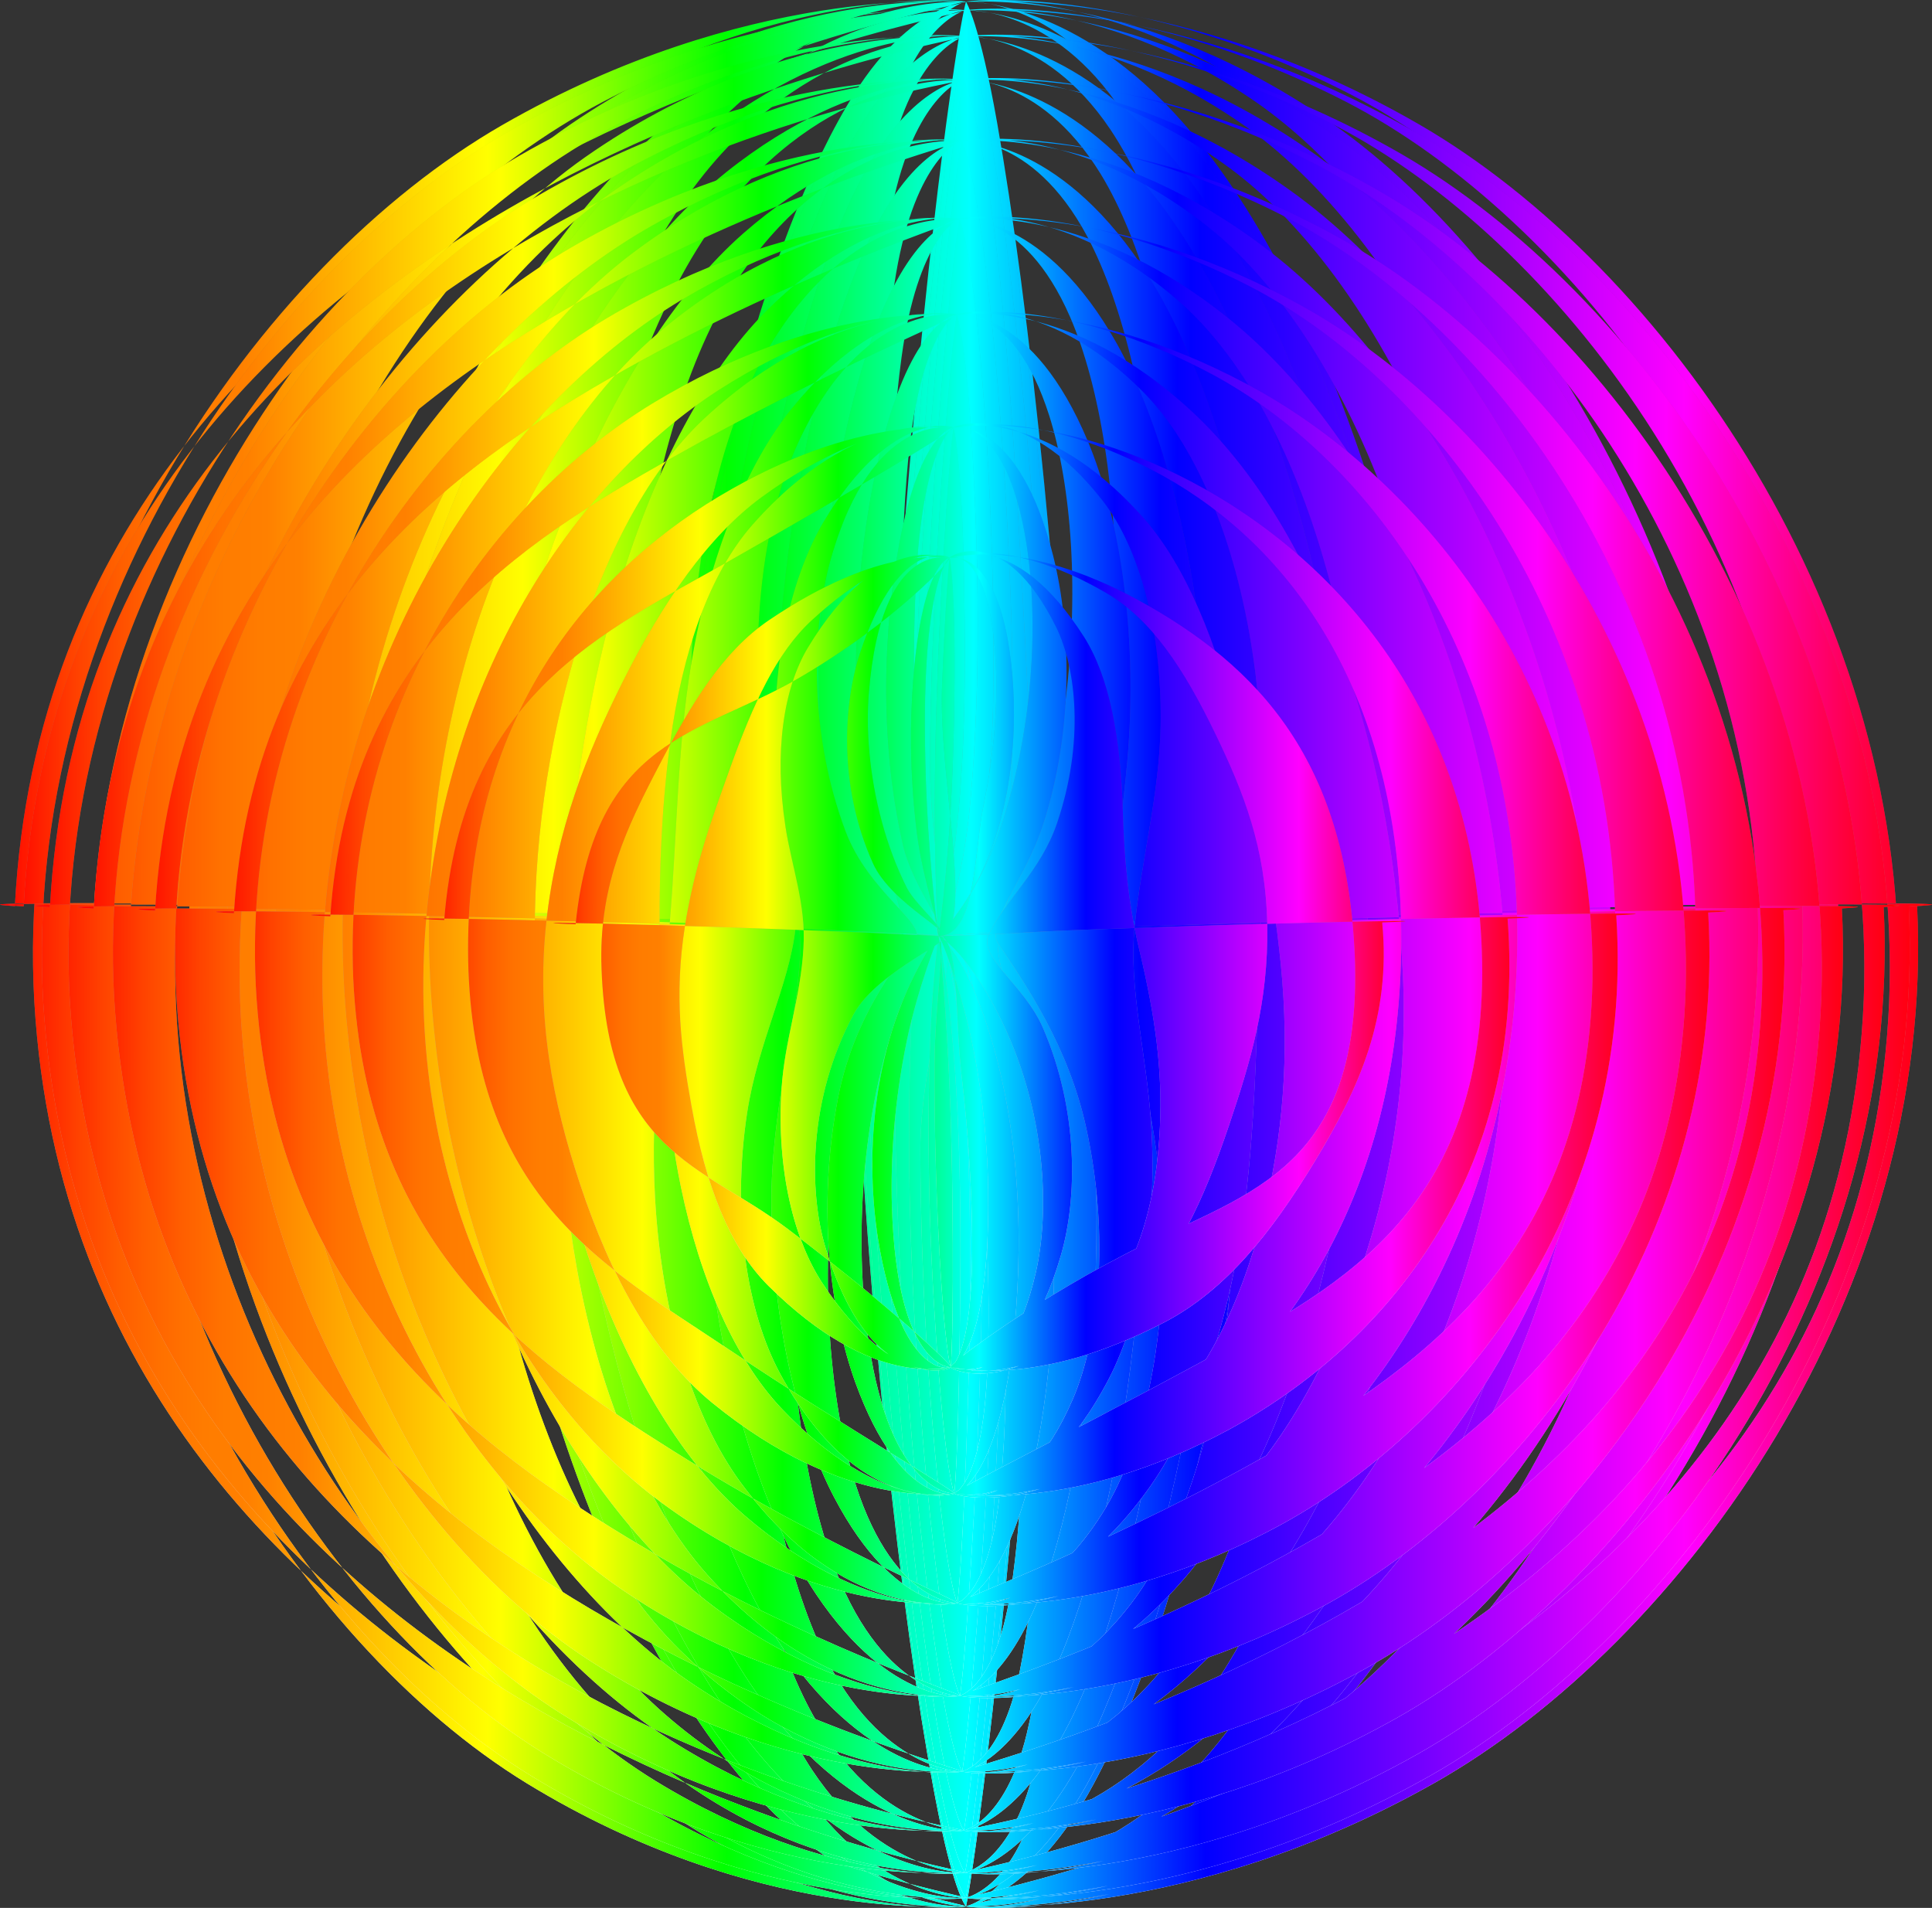
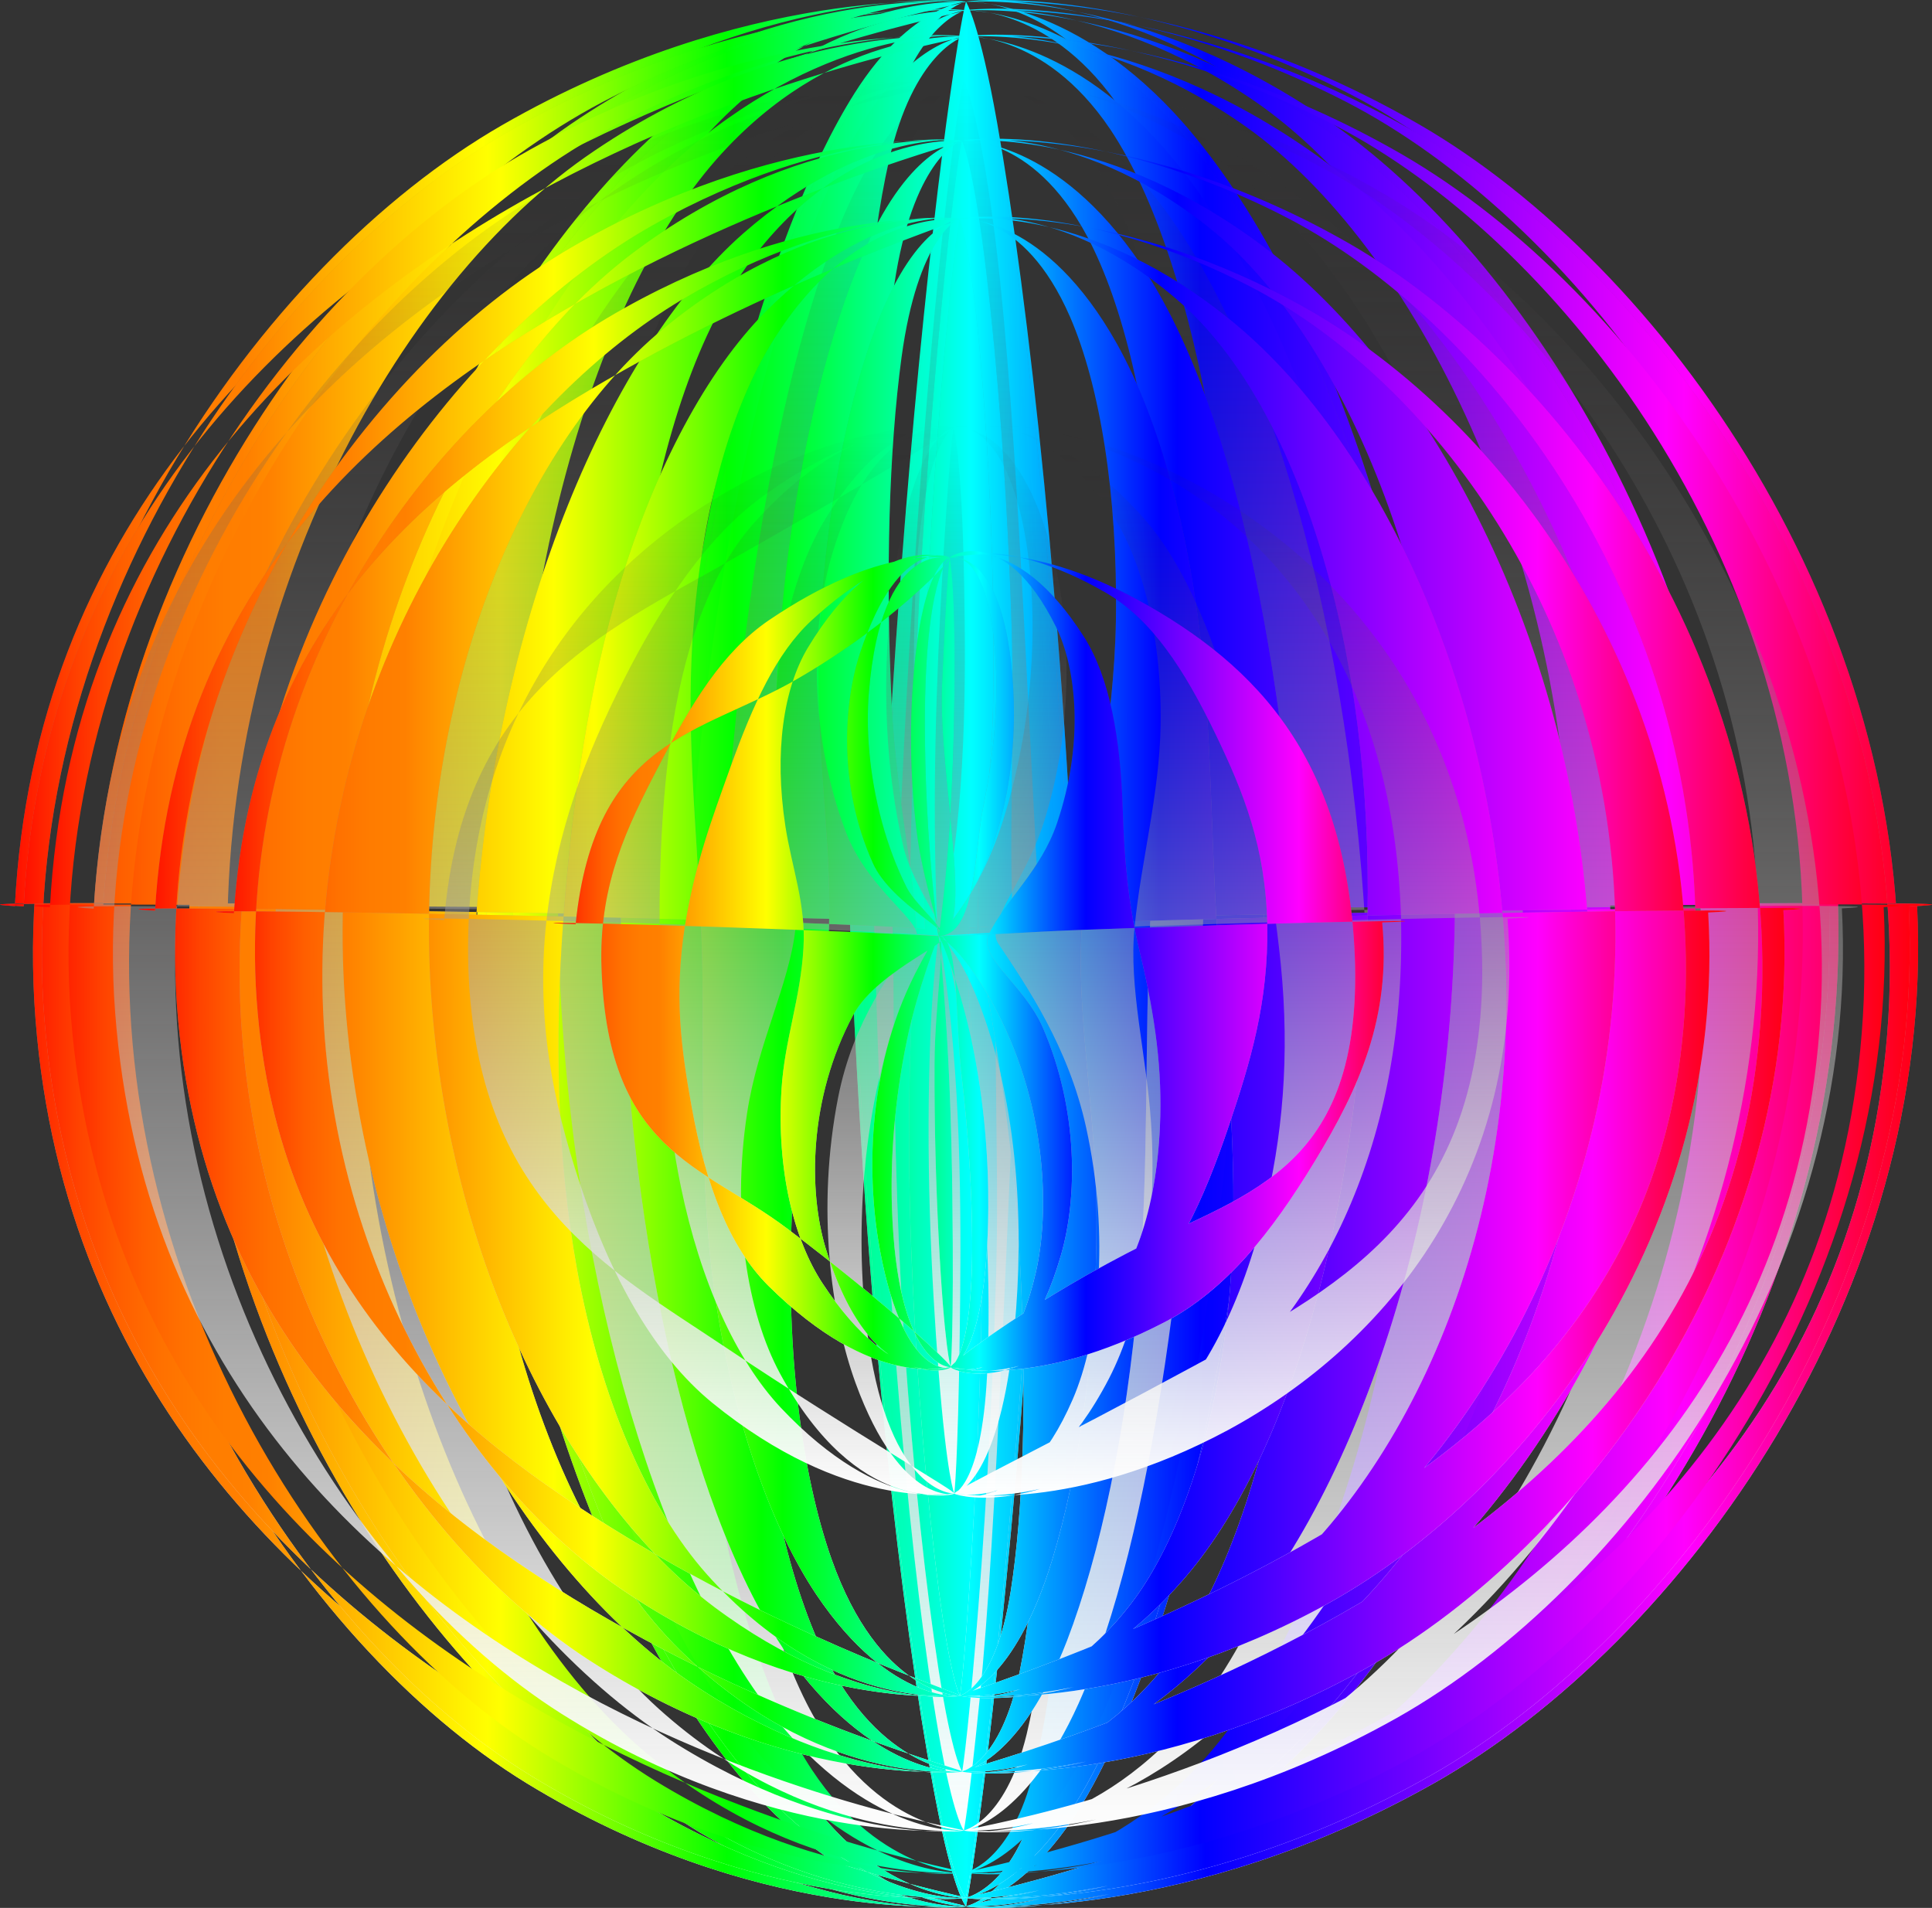
<svg xmlns="http://www.w3.org/2000/svg" version="1.1" id="Layer_1" x="0px" y="0px" viewBox="0 0 1620.172 1600" enable-background="new 0 0 1620.172 1600" xml:space="preserve">
  <rect x="0" y="0" width="1620.172" height="1600" fill="#333333" stroke="none" />
  <g>
    <g>
      <g>
        <linearGradient id="SVGID_1_" gradientUnits="userSpaceOnUse" x1="-289.055" y1="1380.645" x2="-289.055" y2="1605.645" gradientTransform="matrix(7.111 0 0 -7.111 2865.585 11417.923)">
          <stop offset="0" style="stop-color:#FFFFFF" />
          <stop offset="0.093" style="stop-color:#F6F6F6;stop-opacity:0.907" />
          <stop offset="0.246" style="stop-color:#DEDEDE;stop-opacity:0.754" />
          <stop offset="0.438" style="stop-color:#B7B6B6;stop-opacity:0.562" />
          <stop offset="0.663" style="stop-color:#817F7F;stop-opacity:0.337" />
          <stop offset="0.913" style="stop-color:#3D393A;stop-opacity:0.087" />
          <stop offset="1" style="stop-color:#231F20;stop-opacity:0" />
        </linearGradient>
        <path fill="url(#SVGID_1_)" d="M881.686,759.681c369.492,0.008,819.455-5.328,726.004,0.2     c16.139,323.005-196.852,617.494-404.505,735.162c-207.532,117.353-381.705,103.625-392.57,103.627     c-19.42,0.002,754.382-131.306,780.763-758.4c13.036-323.714-196.739-617.262-400.622-735.553     C989.637-11.729,821.032,1.431,810.592,1.44c-8.774,0.008,134.902-18.585,321.833,77.621     c188.046,96.995,399.428,360.795,409.012,680.739c9.343,324.053-186.982,616.209-379.476,735.925     c-185.059,114.855-341.847,102.966-351.413,102.946c-7.968-0.017,124.189,17.899,289.818-77.335     c170.222-98.094,354.106-362.806,359.559-680.991c5.23-324-168.1-614.066-341.909-736.26     C957.935-8.227,818.767,1.41,810.484,1.439c-6.819,0.024,109.17-16.219,245.323,77.083     c146.138,100.374,293.35,364.921,294.48,681.211c0.887,323.595-141.269,610.374-289.489,736.544     c-127.471,108.291-243.75,102.432-250.395,102.395c-5.377-0.03,90.38,12.679,190.252-76.879     c116.394-104.617,219.754-366.774,216.558-681.391c-3.482-322.937-108.719-604.582-224.455-736.765     C903.319,1.685,815.028,1.395,810.307,1.438c-3.705,0.035,67.469-5.707,126.974,76.73     c80.484,111.773,136.517,368.036,129.164,681.523c-7.684,322.16-74.301,596.874-149.616,736.914     c-50.044,92.884-104.033,102.117-106.626,102.068c-1.873-0.036,36.988-5.051,58.215-76.643     c35.656-120.602,47.296-368.482,36.104-681.601c-11.535-321.416-42.423-590.586-68.234-736.983     C821.302,18.547,810.094,1.438,810.094,1.438s-3.599,10.008-13.059,76.621     c-17.532,123.551-43.972,368.033-58.548,681.622c-369.492,0.008-819.455-5.328-726.004,0.2     C44.881,129.328,829.123,1.438,809.557,1.44c-10.823,0.002-184.107-13.944-388.42,103.45     C217.013,222.424,10.339,517.643,28.794,840.27c37.161,629.8,799.657,758.382,780.786,758.4     c-10.317,0.009-176.372,13.689-367.682-103.107C248.758,1377.396,58.634,1081.875,78.735,759.801     C99.178,438.045,314.983,177.261,502.04,78.914C682.297-15.655,817.761,1.456,809.625,1.439     C800.256,1.42,647.451-11.137,478.5,104.23C303.433,224.035,139.374,518.889,160.247,840.346     c21.133,320.525,211.747,580.891,380.28,681.121c156.085,92.631,276.208,77.179,269.162,77.204     c-8.018,0.028-142.099,10.118-280.301-102.514c-150.477-122.907-280.25-415.508-259.502-736.424     c20.875-318.775,177.297-577.919,320.741-681.319C715.051-11.09,815.422,1.47,809.77,1.438     c-6.323-0.035-116.618-5.393-217.387,102.289c-119.672,128.172-209.163,416.098-189.423,736.675     c19.707,316.824,135.18,572.894,247.232,681.473c87.136,84.264,163.689,76.76,159.673,76.797     c-4.357,0.04-85.153-2.794-145.088-102.124c-81.875-136.016-128.946-416.334-111.05-736.857     c17.713-315.028,89.621-565.415,162.93-681.574c47.943-75.824,95.519-76.636,93.312-76.678     c-2.204-0.042-44.855,13.361-66.52,102.029c-35.166,144.331-43.09,416.178-27.799,736.962     c15,313.717,46.608,558.51,71.505,681.62c13.594,67.134,22.923,76.624,22.923,76.624     s4.322-17.547,14.923-102.005C843.413,1349.886,869.656,1081.005,881.686,759.681z" />
        <linearGradient id="SVGID_2_" gradientUnits="userSpaceOnUse" x1="-402.973" y1="1493.145" x2="-175.136" y2="1493.145" gradientTransform="matrix(7.111 0 0 -7.111 2865.585 11417.923)">
          <stop offset="0" style="stop-color:#FF0000" />
          <stop offset="0.017" style="stop-color:#FF2100" />
          <stop offset="0.037" style="stop-color:#FF4300" />
          <stop offset="0.058" style="stop-color:#FF5E00" />
          <stop offset="0.08" style="stop-color:#FF7100" />
          <stop offset="0.102" style="stop-color:#FF7C00" />
          <stop offset="0.125" style="stop-color:#FF8000" />
          <stop offset="0.25" style="stop-color:#FFFF00" />
          <stop offset="0.375" style="stop-color:#00FF00" />
          <stop offset="0.5" style="stop-color:#00FFFF" />
          <stop offset="0.625" style="stop-color:#0000FF" />
          <stop offset="0.75" style="stop-color:#8000FF" />
          <stop offset="0.875" style="stop-color:#FF00FF" />
          <stop offset="1" style="stop-color:#FF0000" />
        </linearGradient>
        <path fill="url(#SVGID_2_)" d="M881.686,759.681c369.492,0.008,819.455-5.328,726.004,0.2     c16.139,323.005-196.852,617.494-404.505,735.162c-207.532,117.353-381.705,103.625-392.57,103.627     c-19.42,0.002,754.382-131.306,780.763-758.4c13.036-323.714-196.739-617.262-400.622-735.553     C989.637-11.729,821.032,1.431,810.592,1.44c-8.774,0.008,134.902-18.585,321.833,77.621     c188.046,96.995,399.428,360.795,409.012,680.739c9.343,324.053-186.982,616.209-379.476,735.925     c-185.059,114.855-341.847,102.966-351.413,102.946c-7.968-0.017,124.189,17.899,289.818-77.335     c170.222-98.094,354.106-362.806,359.559-680.991c5.23-324-168.1-614.066-341.909-736.26     C957.935-8.227,818.767,1.41,810.484,1.439c-6.819,0.024,109.17-16.219,245.323,77.083     c146.138,100.374,293.35,364.921,294.48,681.211c0.887,323.595-141.269,610.374-289.489,736.544     c-127.471,108.291-243.75,102.432-250.395,102.395c-5.377-0.03,90.38,12.679,190.252-76.879     c116.394-104.617,219.754-366.774,216.558-681.391c-3.482-322.937-108.719-604.582-224.455-736.765     C903.319,1.685,815.028,1.395,810.307,1.438c-3.705,0.035,67.469-5.707,126.974,76.73     c80.484,111.773,136.517,368.036,129.164,681.523c-7.684,322.16-74.301,596.874-149.616,736.914     c-50.044,92.884-104.033,102.117-106.626,102.068c-1.873-0.036,36.988-5.051,58.215-76.643     c35.656-120.602,47.296-368.482,36.104-681.601c-11.535-321.416-42.423-590.586-68.234-736.983     C821.302,18.547,810.094,1.438,810.094,1.438s-3.599,10.008-13.059,76.621     c-17.532,123.551-43.972,368.033-58.548,681.622c-369.492,0.008-819.455-5.328-726.004,0.2     C44.881,129.328,829.123,1.438,809.557,1.44c-10.823,0.002-184.107-13.944-388.42,103.45     C217.013,222.424,10.339,517.643,28.794,840.27c37.161,629.8,799.657,758.382,780.786,758.4     c-10.317,0.009-176.372,13.689-367.682-103.107C248.758,1377.396,58.634,1081.875,78.735,759.801     C99.178,438.045,314.983,177.261,502.04,78.914C682.297-15.655,817.761,1.456,809.625,1.439     C800.256,1.42,647.451-11.137,478.5,104.23C303.433,224.035,139.374,518.889,160.247,840.346     c21.133,320.525,211.747,580.891,380.28,681.121c156.085,92.631,276.208,77.179,269.162,77.204     c-8.018,0.028-142.099,10.118-280.301-102.514c-150.477-122.907-280.25-415.508-259.502-736.424     c20.875-318.775,177.297-577.919,320.741-681.319C715.051-11.09,815.422,1.47,809.77,1.438     c-6.323-0.035-116.618-5.393-217.387,102.289c-119.672,128.172-209.163,416.098-189.423,736.675     c19.707,316.824,135.18,572.894,247.232,681.473c87.136,84.264,163.689,76.76,159.673,76.797     c-4.357,0.04-85.153-2.794-145.088-102.124c-81.875-136.016-128.946-416.334-111.05-736.857     c17.713-315.028,89.621-565.415,162.93-681.574c47.943-75.824,95.519-76.636,93.312-76.678     c-2.204-0.042-44.855,13.361-66.52,102.029c-35.166,144.331-43.09,416.178-27.799,736.962     c15,313.717,46.608,558.51,71.505,681.62c13.594,67.134,22.923,76.624,22.923,76.624     s4.322-17.547,14.923-102.005C843.413,1349.886,869.656,1081.005,881.686,759.681z" />
      </g>
    </g>
    <g>
      <g>
        <linearGradient id="SVGID_3_" gradientUnits="userSpaceOnUse" x1="-289.031" y1="1381.637" x2="-289.031" y2="1604.622" gradientTransform="matrix(7.111 0 0 -7.111 2865.585 11417.923)">
          <stop offset="0" style="stop-color:#FFFFFF" />
          <stop offset="0.093" style="stop-color:#F6F6F6;stop-opacity:0.907" />
          <stop offset="0.246" style="stop-color:#DEDEDE;stop-opacity:0.754" />
          <stop offset="0.438" style="stop-color:#B7B6B6;stop-opacity:0.562" />
          <stop offset="0.663" style="stop-color:#817F7F;stop-opacity:0.337" />
          <stop offset="0.913" style="stop-color:#3D393A;stop-opacity:0.087" />
          <stop offset="1" style="stop-color:#231F20;stop-opacity:0" />
        </linearGradient>
        <path fill="url(#SVGID_3_)" d="M878.933,760.416c364.291-0.334,816.015-5.875,721.748-0.321     c15.899,320.691-195.034,612.072-401.034,728.912c-205.962,116.285-378.467,102.616-389.237,102.599     c-19.251-0.145,747.11-127.67,773.858-751.825c12.563-321.189-195.088-611.444-397.207-728.84     C987.592-4.392,820.716,8.699,810.373,8.726c-8.693-0.006,133.518-18.502,318.855,76.87     c186.293,96.327,395.043,357.243,404.73,674.454c9.037,321.283-184.718,610.33-375.331,729.354     c-183.533,114.093-338.799,102.239-348.283,102.203c-7.899-0.003,122.994,17.889,287.215-76.869     c168.436-97.667,349.24-359.848,354.492-675.04c4.662-320.561-165.604-607.354-337.3-728.893     C956.191-0.943,818.472,8.683,810.265,8.725c-6.755,0.012,108.055-16.257,242.882,76.786     c144.242,100.035,287.931,362.071,289,674.587c0.538,319.481-137.932,603.42-284.021,729.239     c-126.19,108.215-241.339,102.317-247.927,102.272c-5.331-0.021,89.53,12.778,188.394-76.926     c114.675-104.58,214.459-364.937,210.864-675.28c-4.081-317.626-105.253-596.449-218.934-728.364     C902.156,8.926,814.768,8.68,810.091,8.725c-3.671,0.031,66.804-5.786,125.595,76.95     c79.05,111.843,131.898,366.508,124.404,674.591c-7.924,315.927-70.751,588.635-144.636,728.794     c-49.396,93.34-102.88,102.59-105.451,102.549c-1.857-0.043,36.642-5.065,57.585-77.099     c34.958-121.008,45.236-368.063,33.654-675.63c-11.897-313.822-40.253-580.978-65.521-727.587     C820.977,25.942,809.879,8.725,809.879,8.725s-3.572,10.078-12.954,77.091     c-17.325,123.93-42.905,367.348-56.948,674.642c-363.264-0.315-814.331-5.89-720.147-0.338     C53.016,133.133,828.732,8.85,809.348,8.727c-10.722-0.007-182.169-13.739-384.718,102.653     C222.474,228.084,18.23,519.851,36.224,839.728c37.568,626.403,791.868,751.732,773.161,751.878     c-10.227,0.018-174.631,13.543-364.32-102.561C253.933,1371.511,66.627,1079.211,86.478,760.076     c20.586-318.626,233.319-576.446,418.348-674.26C683.443-8.176,817.476,8.722,809.414,8.726     C800.133,8.699,648.946-3.745,481.609,111.089c-172.876,119.199-333.683,410.671-313.338,728.548     c20.965,317.077,208.059,574.917,374.585,674.87c154.684,92.424,273.62,77.094,266.636,77.1     c-7.948,0.034-140.714,10.096-277.559-102.477c-148.314-122.597-274.346-412.288-253.943-729.002     c20.802-314.463,173.275-571.164,314.675-674.379C715.832-3.755,815.158,8.742,809.558,8.725     c-6.264-0.037-115.431-5.402-215.047,102.453C476.929,239.115,391.403,524.141,410.402,839.328     c19.202,312.021,130.809,566.46,241.162,675.157c86.258,84.596,162.083,77.095,158.103,77.124     c-4.319,0.035-84.364-2.81-143.59-102.627c-80.361-136.144-124.045-414.416-106.688-728.677     c17.305-309.134,85.938-558.116,158.035-674.486c47.412-76.216,94.519-77.049,92.332-77.093     c-2.183-0.027-44.411,13.458-65.804,102.595c-34.471,144.539-40.606,414.325-26.205,727.48     c14.244,308.018,44.831,552.058,69.408,675.657c13.473,67.587,22.724,77.152,22.724,77.152     s4.283-17.676,14.712-102.657C842.627,1341.783,866.835,1074.49,878.933,760.416z" />
        <linearGradient id="SVGID_4_" gradientUnits="userSpaceOnUse" x1="-401.962" y1="1493.129" x2="-176.099" y2="1493.129" gradientTransform="matrix(7.111 0 0 -7.111 2865.585 11417.923)">
          <stop offset="0" style="stop-color:#FF0000" />
          <stop offset="0.017" style="stop-color:#FF2100" />
          <stop offset="0.037" style="stop-color:#FF4300" />
          <stop offset="0.058" style="stop-color:#FF5E00" />
          <stop offset="0.08" style="stop-color:#FF7100" />
          <stop offset="0.102" style="stop-color:#FF7C00" />
          <stop offset="0.125" style="stop-color:#FF8000" />
          <stop offset="0.25" style="stop-color:#FFFF00" />
          <stop offset="0.375" style="stop-color:#00FF00" />
          <stop offset="0.5" style="stop-color:#00FFFF" />
          <stop offset="0.625" style="stop-color:#0000FF" />
          <stop offset="0.75" style="stop-color:#8000FF" />
          <stop offset="0.875" style="stop-color:#FF00FF" />
          <stop offset="1" style="stop-color:#FF0000" />
        </linearGradient>
        <path fill="url(#SVGID_4_)" d="M878.933,760.416c364.291-0.334,816.015-5.875,721.748-0.321     c15.899,320.691-195.034,612.072-401.034,728.912c-205.962,116.285-378.467,102.616-389.237,102.599     c-19.251-0.145,747.11-127.67,773.858-751.825c12.563-321.189-195.088-611.444-397.207-728.84     C987.592-4.392,820.716,8.699,810.373,8.726c-8.693-0.006,133.518-18.502,318.855,76.87     c186.293,96.327,395.043,357.243,404.73,674.454c9.037,321.283-184.718,610.33-375.331,729.354     c-183.533,114.093-338.799,102.239-348.283,102.203c-7.899-0.003,122.994,17.889,287.215-76.869     c168.436-97.667,349.24-359.848,354.492-675.04c4.662-320.561-165.604-607.354-337.3-728.893     C956.191-0.943,818.472,8.683,810.265,8.725c-6.755,0.012,108.055-16.257,242.882,76.786     c144.242,100.035,287.931,362.071,289,674.587c0.538,319.481-137.932,603.42-284.021,729.239     c-126.19,108.215-241.339,102.317-247.927,102.272c-5.331-0.021,89.53,12.778,188.394-76.926     c114.675-104.58,214.459-364.937,210.864-675.28c-4.081-317.626-105.253-596.449-218.934-728.364     C902.156,8.926,814.768,8.68,810.091,8.725c-3.671,0.031,66.804-5.786,125.595,76.95     c79.05,111.843,131.898,366.508,124.404,674.591c-7.924,315.927-70.751,588.635-144.636,728.794     c-49.396,93.34-102.88,102.59-105.451,102.549c-1.857-0.043,36.642-5.065,57.585-77.099     c34.958-121.008,45.236-368.063,33.654-675.63c-11.897-313.822-40.253-580.978-65.521-727.587     C820.977,25.942,809.879,8.725,809.879,8.725s-3.572,10.078-12.954,77.091     c-17.325,123.93-42.905,367.348-56.948,674.642c-363.264-0.315-814.331-5.89-720.147-0.338     C53.016,133.133,828.732,8.85,809.348,8.727c-10.722-0.007-182.169-13.739-384.718,102.653     C222.474,228.084,18.23,519.851,36.224,839.728c37.568,626.403,791.868,751.732,773.161,751.878     c-10.227,0.018-174.631,13.543-364.32-102.561C253.933,1371.511,66.627,1079.211,86.478,760.076     c20.586-318.626,233.319-576.446,418.348-674.26C683.443-8.176,817.476,8.722,809.414,8.726     C800.133,8.699,648.946-3.745,481.609,111.089c-172.876,119.199-333.683,410.671-313.338,728.548     c20.965,317.077,208.059,574.917,374.585,674.87c154.684,92.424,273.62,77.094,266.636,77.1     c-7.948,0.034-140.714,10.096-277.559-102.477c-148.314-122.597-274.346-412.288-253.943-729.002     c20.802-314.463,173.275-571.164,314.675-674.379C715.832-3.755,815.158,8.742,809.558,8.725     c-6.264-0.037-115.431-5.402-215.047,102.453C476.929,239.115,391.403,524.141,410.402,839.328     c19.202,312.021,130.809,566.46,241.162,675.157c86.258,84.596,162.083,77.095,158.103,77.124     c-4.319,0.035-84.364-2.81-143.59-102.627c-80.361-136.144-124.045-414.416-106.688-728.677     c17.305-309.134,85.938-558.116,158.035-674.486c47.412-76.216,94.519-77.049,92.332-77.093     c-2.183-0.027-44.411,13.458-65.804,102.595c-34.471,144.539-40.606,414.325-26.205,727.48     c14.244,308.018,44.831,552.058,69.408,675.657c13.473,67.587,22.724,77.152,22.724,77.152     s4.283-17.676,14.712-102.657C842.627,1341.783,866.835,1074.49,878.933,760.416z" />
      </g>
    </g>
    <g>
      <g>
        <linearGradient id="SVGID_5_" gradientUnits="userSpaceOnUse" x1="-288.958" y1="1384.609" x2="-288.958" y2="1601.554" gradientTransform="matrix(7.111 0 0 -7.111 2865.585 11417.923)">
          <stop offset="0" style="stop-color:#FFFFFF" />
          <stop offset="0.093" style="stop-color:#F6F6F6;stop-opacity:0.907" />
          <stop offset="0.246" style="stop-color:#DEDEDE;stop-opacity:0.754" />
          <stop offset="0.438" style="stop-color:#B7B6B6;stop-opacity:0.562" />
          <stop offset="0.663" style="stop-color:#817F7F;stop-opacity:0.337" />
          <stop offset="0.913" style="stop-color:#3D393A;stop-opacity:0.087" />
          <stop offset="1" style="stop-color:#231F20;stop-opacity:0" />
        </linearGradient>
-         <path fill="url(#SVGID_5_)" d="M870.673,762.622c348.688-1.396,805.698-7.45,708.98-1.884     c15.866,313.737-189.345,596.197-390.619,710.16c-201.113,113.338-368.75,99.549-379.238,99.517     c-18.745-0.176,727.606-116.559,753.144-732.1c11.806-313.6-189.903-594.374-386.961-708.698     C981.597,17.368,819.768,30.542,809.716,30.585c-8.448,0.006,129.472-18.477,309.919,74.617     c181.227,93.96,382.5,346.549,391.884,655.596c8.731,312.976-177.696,593.06-362.894,709.644     c-178.816,112.053-329.658,100.024-338.893,99.974c-7.691-0.014,119.521,18.081,279.404-75.473     c163.284-96.024,335.187-350.933,339.291-657.189c3.489-310.25-157.887-587.563-323.473-706.795     C951.105,20.675,817.587,30.529,809.611,30.584c-6.565,0.022,104.837-16.582,235.559,75.893     c138.777,98.673,272.12,353.486,272.558,654.714c-0.087,307.16-127.675,582.871-267.616,707.325     c-122.192,108.192-234.107,101.957-240.522,101.9c-5.191-0.029,87.134,13.258,182.818-77.067     c109.775-104.165,198.921-359.383,193.783-656.946c-5.58-301.706-94.595-572.299-202.374-703.158     C898.832,30.498,813.987,30.531,809.442,30.584c-3.567,0.037,64.972-6.141,121.457,77.61     c75.026,111.849,118.253,361.891,110.123,653.795c-8.479,297.253-59.876,564.041-129.697,704.433     c-47.323,94.777-99.422,104.038-101.926,103.993c-1.808-0.046,35.712-5.075,55.698-78.466     c33.054-122.171,39.197-366.799,26.304-657.717c-12.95-291.042-33.679-552.163-57.38-699.4     C820.028,48.124,809.236,30.584,809.236,30.584s-3.5,10.288-12.64,78.498     c-16.734,125.064-39.784,365.287-52.147,653.703c-344.579-1.324-798.965-7.511-702.576-1.952     C75.106,144.333,827.56,30.686,808.719,30.587c-10.421,0.008-176.493-13.387-373.614,100.263     C238.624,244.668,41.235,526.493,58.512,838.102c36.529,616.451,768.504,732.188,750.285,732.311     c-9.959,0.004-169.549,13.367-354.236-100.922C269.224,1354.249,89.979,1071.209,109.705,760.9     c20.422-309.29,224.353-558.514,403.477-654.383C686.78,14.041,816.619,30.571,808.784,30.586     c-9.02-0.015-155.509-12.413-317.849,101.079C324.385,248.665,173.037,530.387,192.342,837.51     c19.944,306.797,196.808,557.33,357.502,656.117c150.371,92.014,265.859,76.79,259.057,76.788     c-7.74,0.024-136.739,10.273-269.332-102.364c-142.095-121.304-257.083-402.625-237.265-706.736     c20.173-301.581,161.003-551.215,296.478-653.558C718.056,18.061,814.366,30.595,808.924,30.585     c-6.088-0.029-112.068-5.628-208.026,102.944C489.282,260.455,415.641,537.086,432.73,836.104     c17.373,297.673,117.463,547.411,222.951,656.208c83.491,85.732,157.267,78.079,153.391,78.103     c-4.206,0.03-82.188-2.747-139.095-104.134c-76.123-136.346-109.523-408.646-93.603-704.139     c15.897-291.495,74.675-536.352,143.35-653.222c45.705-77.461,91.517-78.295,89.392-78.337     c-2.122-0.025-43.197,13.722-63.658,104.294c-32.573,145.12-33.186,408.766-21.423,699.034     c11.847,290.935,39.438,532.712,63.115,657.769c13.087,68.948,22.127,78.736,22.127,78.736     s4.175-18.06,14.077-104.612C840.302,1317.475,858.391,1054.951,870.673,762.622z" />
        <linearGradient id="SVGID_6_" gradientUnits="userSpaceOnUse" x1="-398.932" y1="1493.081" x2="-178.985" y2="1493.081" gradientTransform="matrix(7.111 0 0 -7.111 2865.585 11417.923)">
          <stop offset="0" style="stop-color:#FF0000" />
          <stop offset="0.017" style="stop-color:#FF2100" />
          <stop offset="0.037" style="stop-color:#FF4300" />
          <stop offset="0.058" style="stop-color:#FF5E00" />
          <stop offset="0.08" style="stop-color:#FF7100" />
          <stop offset="0.102" style="stop-color:#FF7C00" />
          <stop offset="0.125" style="stop-color:#FF8000" />
          <stop offset="0.25" style="stop-color:#FFFF00" />
          <stop offset="0.375" style="stop-color:#00FF00" />
          <stop offset="0.5" style="stop-color:#00FFFF" />
          <stop offset="0.625" style="stop-color:#0000FF" />
          <stop offset="0.75" style="stop-color:#8000FF" />
          <stop offset="0.875" style="stop-color:#FF00FF" />
          <stop offset="1" style="stop-color:#FF0000" />
        </linearGradient>
        <path fill="url(#SVGID_6_)" d="M870.673,762.622c348.688-1.396,805.698-7.45,708.98-1.884     c15.866,313.737-189.345,596.197-390.619,710.16c-201.113,113.338-368.75,99.549-379.238,99.517     c-18.745-0.176,727.606-116.559,753.144-732.1c11.806-313.6-189.903-594.374-386.961-708.698     C981.597,17.368,819.768,30.542,809.716,30.585c-8.448,0.006,129.472-18.477,309.919,74.617     c181.227,93.96,382.5,346.549,391.884,655.596c8.731,312.976-177.696,593.06-362.894,709.644     c-178.816,112.053-329.658,100.024-338.893,99.974c-7.691-0.014,119.521,18.081,279.404-75.473     c163.284-96.024,335.187-350.933,339.291-657.189c3.489-310.25-157.887-587.563-323.473-706.795     C951.105,20.675,817.587,30.529,809.611,30.584c-6.565,0.022,104.837-16.582,235.559,75.893     c138.777,98.673,272.12,353.486,272.558,654.714c-0.087,307.16-127.675,582.871-267.616,707.325     c-122.192,108.192-234.107,101.957-240.522,101.9c-5.191-0.029,87.134,13.258,182.818-77.067     c109.775-104.165,198.921-359.383,193.783-656.946c-5.58-301.706-94.595-572.299-202.374-703.158     C898.832,30.498,813.987,30.531,809.442,30.584c-3.567,0.037,64.972-6.141,121.457,77.61     c75.026,111.849,118.253,361.891,110.123,653.795c-8.479,297.253-59.876,564.041-129.697,704.433     c-47.323,94.777-99.422,104.038-101.926,103.993c-1.808-0.046,35.712-5.075,55.698-78.466     c33.054-122.171,39.197-366.799,26.304-657.717c-12.95-291.042-33.679-552.163-57.38-699.4     C820.028,48.124,809.236,30.584,809.236,30.584s-3.5,10.288-12.64,78.498     c-16.734,125.064-39.784,365.287-52.147,653.703c-344.579-1.324-798.965-7.511-702.576-1.952     C75.106,144.333,827.56,30.686,808.719,30.587c-10.421,0.008-176.493-13.387-373.614,100.263     C238.624,244.668,41.235,526.493,58.512,838.102c36.529,616.451,768.504,732.188,750.285,732.311     c-9.959,0.004-169.549,13.367-354.236-100.922C269.224,1354.249,89.979,1071.209,109.705,760.9     c20.422-309.29,224.353-558.514,403.477-654.383C686.78,14.041,816.619,30.571,808.784,30.586     c-9.02-0.015-155.509-12.413-317.849,101.079C324.385,248.665,173.037,530.387,192.342,837.51     c19.944,306.797,196.808,557.33,357.502,656.117c150.371,92.014,265.859,76.79,259.057,76.788     c-7.74,0.024-136.739,10.273-269.332-102.364c-142.095-121.304-257.083-402.625-237.265-706.736     c20.173-301.581,161.003-551.215,296.478-653.558C718.056,18.061,814.366,30.595,808.924,30.585     c-6.088-0.029-112.068-5.628-208.026,102.944C489.282,260.455,415.641,537.086,432.73,836.104     c17.373,297.673,117.463,547.411,222.951,656.208c83.491,85.732,157.267,78.079,153.391,78.103     c-4.206,0.03-82.188-2.747-139.095-104.134c-76.123-136.346-109.523-408.646-93.603-704.139     c15.897-291.495,74.675-536.352,143.35-653.222c45.705-77.461,91.517-78.295,89.392-78.337     c-2.122-0.025-43.197,13.722-63.658,104.294c-32.573,145.12-33.186,408.766-21.423,699.034     c11.847,290.935,39.438,532.712,63.115,657.769c13.087,68.948,22.127,78.736,22.127,78.736     s4.175-18.06,14.077-104.612C840.302,1317.475,858.391,1054.951,870.673,762.622z" />
      </g>
    </g>
    <g>
      <g>
        <linearGradient id="SVGID_7_" gradientUnits="userSpaceOnUse" x1="-288.834" y1="1389.561" x2="-288.834" y2="1596.441" gradientTransform="matrix(7.111 0 0 -7.111 2865.585 11417.923)">
          <stop offset="0" style="stop-color:#FFFFFF" />
          <stop offset="0.093" style="stop-color:#F6F6F6;stop-opacity:0.907" />
          <stop offset="0.246" style="stop-color:#DEDEDE;stop-opacity:0.754" />
          <stop offset="0.438" style="stop-color:#B7B6B6;stop-opacity:0.562" />
          <stop offset="0.663" style="stop-color:#817F7F;stop-opacity:0.337" />
          <stop offset="0.913" style="stop-color:#3D393A;stop-opacity:0.087" />
          <stop offset="1" style="stop-color:#231F20;stop-opacity:0" />
        </linearGradient>
        <path fill="url(#SVGID_7_)" d="M856.907,766.297c152.323-1.603,342.164-4.051,489.018-5.463     c153.477-1.475,248.912-1.804,198.683,0.974c15.82,302.223-179.833,569.724-373.262,678.908     c-193.053,108.435-352.556,94.438-362.573,94.379c-17.902-0.227,695.138-97.683,718.619-699.226     c10.54-301.003-181.233-565.908-369.886-675.13C971.582,53.623,818.188,66.947,808.62,67.016     c-8.041,0.027,122.704-18.451,295.027,70.861c172.796,90.023,361.594,328.649,370.474,624.168     c8.222,299.203-165.994,564.274-342.167,676.793c-170.986,108.684-314.421,96.333-323.243,96.259     c-7.346-0.033,113.708,18.439,266.386-73.147c154.683-93.274,311.8-335.951,313.956-627.438     c1.517-293.106-145.042-554.606-300.428-669.964C942.604,56.648,816.113,66.939,808.521,67.016     c-6.249,0.039,99.464-17.185,223.355,74.404c129.652,96.357,245.792,339.049,245.155,621.593     c-1.145,286.705-110.58,548.719-240.273,670.801c-115.512,108.237-222.054,101.356-228.181,101.282     c-4.958-0.042,83.17,14.12,173.524-77.301c101.633-103.387,173.15-349.956,165.315-626.39     c-8.12-275.203-76.754-532.176-174.773-661.15C893.35,66.384,812.686,66.95,808.359,67.016     c-3.395,0.047,61.964-6.761,114.561,78.711c68.404,111.791,95.617,354.048,86.323,619.136     c-9.47,266.212-41.62,523.106-104.799,663.833c-43.815,97.189-93.659,106.453-96.051,106.4     c-1.727-0.052,34.178-5.091,52.552-80.745c29.936-124.106,29.472-364.664,14.053-627.863     c-14.83-253.067-22.667-504.141-43.813-652.422c-12.721-88.973-23.02-107.05-23.02-107.05     s-3.384,10.638-12.117,80.843c-15.768,126.953-34.748,361.831-44.146,618.806     c-147.207-1.522-332.528-4.109-476.892-5.549c-151.614-1.511-246.226-1.862-196.399,0.906     C111.976,162.675,825.606,67.078,807.672,67.021c-9.918,0.033-167.001-12.824-355.108,96.279     C265.524,272.322,79.579,537.5,95.658,835.393c34.79,600.244,729.562,699.613,712.16,699.7     c-9.511-0.018-161.046,13.119-337.429-98.19c-175.674-111.417-341.51-378.93-321.973-674.626     c20.163-293.793,209.418-528.632,378.692-621.254c165.264-89.989,288.081-74.036,280.624-74.001     c-8.585,0.006-147.218-12.386-301.256,98.938C350.491,279.26,214.892,544.684,232.462,833.964     c18.236,289.773,178.079,528.063,329.031,624.862c143.202,91.393,252.923,76.286,246.426,76.267     c-7.392,0.007-130.131,10.662-255.621-102.177c-131.727-119.054-228.329-386.396-209.468-669.626     c19.14-280.212,140.554-518.053,266.15-618.856C721.751,54.345,813.046,67.015,807.867,67.018     c-5.794-0.016-106.529-6.086-196.325,103.763C509.802,295.894,456.074,558.576,469.942,830.732     c14.267,273.926,95.161,515.765,192.601,624.627c78.835,87.681,149.24,79.72,145.538,79.736     c-4.017,0.021-78.626-2.613-131.604-106.645c-69.187-136.614-85.291-398.921-71.794-663.241     c13.515-262.228,55.809-500.128,118.875-617.782c42.823-79.553,86.514-80.372,84.492-80.409     c-2.019-0.02-41.196,14.16-60.08,107.126c-29.477,146.084-20.68,399.501-13.452,651.624     c7.542,262.49,30.422,500.47,52.627,627.954c12.436,71.218,21.134,81.375,21.134,81.375     s4.005-18.701,13.019-107.872C836.463,1276.962,844.191,1022.412,856.907,766.297z" />
        <linearGradient id="SVGID_8_" gradientUnits="userSpaceOnUse" x1="-393.8" y1="1493.001" x2="-183.867" y2="1493.001" gradientTransform="matrix(7.111 0 0 -7.111 2865.585 11417.923)">
          <stop offset="0" style="stop-color:#FF0000" />
          <stop offset="0.017" style="stop-color:#FF2100" />
          <stop offset="0.037" style="stop-color:#FF4300" />
          <stop offset="0.058" style="stop-color:#FF5E00" />
          <stop offset="0.08" style="stop-color:#FF7100" />
          <stop offset="0.102" style="stop-color:#FF7C00" />
          <stop offset="0.125" style="stop-color:#FF8000" />
          <stop offset="0.25" style="stop-color:#FFFF00" />
          <stop offset="0.375" style="stop-color:#00FF00" />
          <stop offset="0.5" style="stop-color:#00FFFF" />
          <stop offset="0.625" style="stop-color:#0000FF" />
          <stop offset="0.75" style="stop-color:#8000FF" />
          <stop offset="0.875" style="stop-color:#FF00FF" />
          <stop offset="1" style="stop-color:#FF0000" />
        </linearGradient>
-         <path fill="url(#SVGID_8_)" d="M856.907,766.297c152.323-1.603,342.164-4.051,489.018-5.463     c153.477-1.475,248.912-1.804,198.683,0.974c15.82,302.223-179.833,569.724-373.262,678.908     c-193.053,108.435-352.556,94.438-362.573,94.379c-17.902-0.227,695.138-97.683,718.619-699.226     c10.54-301.003-181.233-565.908-369.886-675.13C971.582,53.623,818.188,66.947,808.62,67.016     c-8.041,0.027,122.704-18.451,295.027,70.861c172.796,90.023,361.594,328.649,370.474,624.168     c8.222,299.203-165.994,564.274-342.167,676.793c-170.986,108.684-314.421,96.333-323.243,96.259     c-7.346-0.033,113.708,18.439,266.386-73.147c154.683-93.274,311.8-335.951,313.956-627.438     c1.517-293.106-145.042-554.606-300.428-669.964C942.604,56.648,816.113,66.939,808.521,67.016     c-6.249,0.039,99.464-17.185,223.355,74.404c129.652,96.357,245.792,339.049,245.155,621.593     c-1.145,286.705-110.58,548.719-240.273,670.801c-115.512,108.237-222.054,101.356-228.181,101.282     c-4.958-0.042,83.17,14.12,173.524-77.301c101.633-103.387,173.15-349.956,165.315-626.39     c-8.12-275.203-76.754-532.176-174.773-661.15C893.35,66.384,812.686,66.95,808.359,67.016     c-3.395,0.047,61.964-6.761,114.561,78.711c68.404,111.791,95.617,354.048,86.323,619.136     c-9.47,266.212-41.62,523.106-104.799,663.833c-43.815,97.189-93.659,106.453-96.051,106.4     c-1.727-0.052,34.178-5.091,52.552-80.745c29.936-124.106,29.472-364.664,14.053-627.863     c-14.83-253.067-22.667-504.141-43.813-652.422c-12.721-88.973-23.02-107.05-23.02-107.05     s-3.384,10.638-12.117,80.843c-15.768,126.953-34.748,361.831-44.146,618.806     c-147.207-1.522-332.528-4.109-476.892-5.549c-151.614-1.511-246.226-1.862-196.399,0.906     C111.976,162.675,825.606,67.078,807.672,67.021c-9.918,0.033-167.001-12.824-355.108,96.279     C265.524,272.322,79.579,537.5,95.658,835.393c34.79,600.244,729.562,699.613,712.16,699.7     c-9.511-0.018-161.046,13.119-337.429-98.19c-175.674-111.417-341.51-378.93-321.973-674.626     c20.163-293.793,209.418-528.632,378.692-621.254c165.264-89.989,288.081-74.036,280.624-74.001     c-8.585,0.006-147.218-12.386-301.256,98.938C350.491,279.26,214.892,544.684,232.462,833.964     c18.236,289.773,178.079,528.063,329.031,624.862c143.202,91.393,252.923,76.286,246.426,76.267     c-7.392,0.007-130.131,10.662-255.621-102.177c-131.727-119.054-228.329-386.396-209.468-669.626     c19.14-280.212,140.554-518.053,266.15-618.856C721.751,54.345,813.046,67.015,807.867,67.018     c-5.794-0.016-106.529-6.086-196.325,103.763C509.802,295.894,456.074,558.576,469.942,830.732     c14.267,273.926,95.161,515.765,192.601,624.627c78.835,87.681,149.24,79.72,145.538,79.736     c-4.017,0.021-78.626-2.613-131.604-106.645c-69.187-136.614-85.291-398.921-71.794-663.241     c13.515-262.228,55.809-500.128,118.875-617.782c42.823-79.553,86.514-80.372,84.492-80.409     c-2.019-0.02-41.196,14.16-60.08,107.126c-29.477,146.084-20.68,399.501-13.452,651.624     c7.542,262.49,30.422,500.47,52.627,627.954c12.436,71.218,21.134,81.375,21.134,81.375     s4.005-18.701,13.019-107.872C836.463,1276.962,844.191,1022.412,856.907,766.297z" />
      </g>
    </g>
    <g>
      <g>
        <linearGradient id="SVGID_9_" gradientUnits="userSpaceOnUse" x1="-288.662" y1="1396.489" x2="-288.662" y2="1589.287" gradientTransform="matrix(7.111 0 0 -7.111 2865.585 11417.923)">
          <stop offset="0" style="stop-color:#FFFFFF" />
          <stop offset="0.093" style="stop-color:#F6F6F6;stop-opacity:0.907" />
          <stop offset="0.246" style="stop-color:#DEDEDE;stop-opacity:0.754" />
          <stop offset="0.438" style="stop-color:#B7B6B6;stop-opacity:0.562" />
          <stop offset="0.663" style="stop-color:#817F7F;stop-opacity:0.337" />
          <stop offset="0.913" style="stop-color:#3D393A;stop-opacity:0.087" />
          <stop offset="1" style="stop-color:#231F20;stop-opacity:0" />
        </linearGradient>
        <path fill="url(#SVGID_9_)" d="M837.634,771.443c127.096-3.106,305.261-6.194,452.006-8.18     c158.517-2.144,258.859-2.74,205.904,0.044c15.782,286.281-166.446,532.627-348.961,635.154     c-181.816,101.592-329.883,87.283-339.243,87.187c-8.362-0.11,149.36-37.184,316.717-131.885     c167.991-95.169,344.004-244.541,353.568-521.317c8.754-283.484-169.024-526.019-345.98-628.133     c-174.134-99.96-315.667-86.401-324.558-86.294c-7.47,0.057,113.174-18.449,274.177,65.603     c161.022,84.532,332.322,303.407,340.499,580.168c7.51,280.098-149.614,523.972-313.149,630.802     c-160.093,104.049-293.091,91.165-301.333,91.057c-6.862-0.059,105.511,19.03,248.161-69.889     c142.613-89.392,279.152-314.675,278.486-585.786c-1.286-269.207-127.103-508.538-268.164-618.401     c-135.111-104.706-251.716-93.661-258.771-93.553c-5.805,0.062,91.93-18.173,206.269,72.321     c116.844,92.996,209.001,318.513,206.791,575.224c-2.675,258.273-86.632,501.136-201.994,619.668     c-106.103,108.492-205.179,100.514-210.904,100.417c-4.631-0.061,77.702,15.464,160.513-77.63     c90.308-102.1,137.45-336.318,125.459-583.611c-11.796-238.18-51.566-476.28-136.131-602.338     c-71.168-105.587-146.133-104.134-150.153-104.05c-3.155,0.061,57.864-7.683,104.906,80.252     c30.302,56.933,51.952,148.188,59.7,257.945c7.001,99.548-1.498,207.374-6.698,312.669     c-5.182,104.205-1.058,212.132-10.127,315.948c-10.174,116.2-32.054,218.775-59.814,291.045     c-38.787,100.591-85.591,109.833-87.826,109.77c-1.614-0.061,32.066-5.114,48.148-83.936     c13.064-64.439,19.25-159.795,17.771-272.946c-1.364-103.308-11.851-212.715-20.869-313.121     c-8.076-89.987-0.526-190.467-3.748-292.096c-3.652-114.885-12.037-218.074-21.072-294.555     c-10.911-92.141-20.552-110.972-20.552-110.972s-3.23,11.128-11.384,84.126     c-7.344,65.833-15.992,160.019-22.787,270.783c-6.156,100.44-8.122,205.454-10.158,299.166     c-118.001-2.996-288.131-6.303-430.448-8.333c-155.206-2.212-254.084-2.843-201.844-0.077     c15.807-273.216,192.552-419.076,359.699-513.027c167.342-93.956,324.795-132.67,316.464-132.632     c-9.213,0.068-153.632-12.095-329.199,90.701C303.149,311.066,133.263,552.755,147.663,831.598     c15.112,273.282,185.195,421.37,347.528,517.701c164.381,97.438,319.385,136.364,311.257,136.343     c-8.885-0.05-149.061,12.885-313.899-94.366C330.424,1285.228,183.292,1039.679,202.614,764.2     c19.833-272.252,188.532-486.813,343.994-574.874c153.671-86.6,266.584-71.361,259.655-71.299     c-7.975,0.036-135.562-12.52-278.025,95.941C387.087,322.007,273.502,564.496,288.628,829.001     c15.833,266.217,151.907,487.197,289.17,581.105c133.201,90.674,234.812,75.579,228.743,75.539     c-6.905-0.016-120.942,11.428-236.425-101.914c-117.225-115.673-188.123-363.352-170.553-617.672     c17.735-250.564,111.918-471.838,223.69-570.273c103.627-90.819,187.945-77.781,183.133-77.76     c-5.383,0.003-98.944-6.9-179.943,104.909c-88.103,122.293-113.655,365.489-104.404,600.277     c9.731,241.126,63.78,471.675,150.109,580.413c72.205,90.521,138.002,82.017,134.543,82.022     c-3.752,0.009-73.782-2.386-121.117-110.162c-30.636-70.105-50.256-173.512-54.763-291.184     c-4-105.12,8.913-213.22,13.5-314.8c4.615-101.547,3.645-207.26,16.723-306.03     c14.528-109.54,39.571-201.546,67.888-262.135c38.704-82.506,79.51-83.279,77.632-83.311     c-1.876-0.014-38.438,14.774-55.071,111.091c-12.93,75.328-18.636,178.891-17.121,294.457     c1.355,102.398,14.675,203.05,14.827,290.793c0.17,98.998,2.213,207.924,9.206,311.065     c7.675,113.079,18.482,208.717,28.738,275.15c11.511,74.396,19.742,85.07,19.742,85.07     s3.788-19.6,11.538-112.434c6.5-77.975,13.38-183.294,16.882-301.163     C838.416,966.875,831.522,862.122,837.634,771.443z" />
        <linearGradient id="SVGID_10_" gradientUnits="userSpaceOnUse" x1="-386.666" y1="1492.888" x2="-190.658" y2="1492.888" gradientTransform="matrix(7.111 0 0 -7.111 2865.585 11417.923)">
          <stop offset="0" style="stop-color:#FF0000" />
          <stop offset="0.017" style="stop-color:#FF2100" />
          <stop offset="0.037" style="stop-color:#FF4300" />
          <stop offset="0.058" style="stop-color:#FF5E00" />
          <stop offset="0.08" style="stop-color:#FF7100" />
          <stop offset="0.102" style="stop-color:#FF7C00" />
          <stop offset="0.125" style="stop-color:#FF8000" />
          <stop offset="0.25" style="stop-color:#FFFF00" />
          <stop offset="0.375" style="stop-color:#00FF00" />
          <stop offset="0.5" style="stop-color:#00FFFF" />
          <stop offset="0.625" style="stop-color:#0000FF" />
          <stop offset="0.75" style="stop-color:#8000FF" />
          <stop offset="0.875" style="stop-color:#FF00FF" />
          <stop offset="1" style="stop-color:#FF0000" />
        </linearGradient>
        <path fill="url(#SVGID_10_)" d="M837.634,771.443c127.096-3.106,305.261-6.194,452.006-8.18     c158.517-2.144,258.859-2.74,205.904,0.044c15.782,286.281-166.446,532.627-348.961,635.154     c-181.816,101.592-329.883,87.283-339.243,87.187c-8.362-0.11,149.36-37.184,316.717-131.885     c167.991-95.169,344.004-244.541,353.568-521.317c8.754-283.484-169.024-526.019-345.98-628.133     c-174.134-99.96-315.667-86.401-324.558-86.294c-7.47,0.057,113.174-18.449,274.177,65.603     c161.022,84.532,332.322,303.407,340.499,580.168c7.51,280.098-149.614,523.972-313.149,630.802     c-160.093,104.049-293.091,91.165-301.333,91.057c-6.862-0.059,105.511,19.03,248.161-69.889     c142.613-89.392,279.152-314.675,278.486-585.786c-1.286-269.207-127.103-508.538-268.164-618.401     c-135.111-104.706-251.716-93.661-258.771-93.553c-5.805,0.062,91.93-18.173,206.269,72.321     c116.844,92.996,209.001,318.513,206.791,575.224c-2.675,258.273-86.632,501.136-201.994,619.668     c-106.103,108.492-205.179,100.514-210.904,100.417c-4.631-0.061,77.702,15.464,160.513-77.63     c90.308-102.1,137.45-336.318,125.459-583.611c-11.796-238.18-51.566-476.28-136.131-602.338     c-71.168-105.587-146.133-104.134-150.153-104.05c-3.155,0.061,57.864-7.683,104.906,80.252     c30.302,56.933,51.952,148.188,59.7,257.945c7.001,99.548-1.498,207.374-6.698,312.669     c-5.182,104.205-1.058,212.132-10.127,315.948c-10.174,116.2-32.054,218.775-59.814,291.045     c-38.787,100.591-85.591,109.833-87.826,109.77c-1.614-0.061,32.066-5.114,48.148-83.936     c13.064-64.439,19.25-159.795,17.771-272.946c-1.364-103.308-11.851-212.715-20.869-313.121     c-8.076-89.987-0.526-190.467-3.748-292.096c-3.652-114.885-12.037-218.074-21.072-294.555     c-10.911-92.141-20.552-110.972-20.552-110.972s-3.23,11.128-11.384,84.126     c-7.344,65.833-15.992,160.019-22.787,270.783c-6.156,100.44-8.122,205.454-10.158,299.166     c-118.001-2.996-288.131-6.303-430.448-8.333c-155.206-2.212-254.084-2.843-201.844-0.077     c15.807-273.216,192.552-419.076,359.699-513.027c167.342-93.956,324.795-132.67,316.464-132.632     c-9.213,0.068-153.632-12.095-329.199,90.701C303.149,311.066,133.263,552.755,147.663,831.598     c15.112,273.282,185.195,421.37,347.528,517.701c164.381,97.438,319.385,136.364,311.257,136.343     c-8.885-0.05-149.061,12.885-313.899-94.366C330.424,1285.228,183.292,1039.679,202.614,764.2     c19.833-272.252,188.532-486.813,343.994-574.874c153.671-86.6,266.584-71.361,259.655-71.299     c-7.975,0.036-135.562-12.52-278.025,95.941C387.087,322.007,273.502,564.496,288.628,829.001     c15.833,266.217,151.907,487.197,289.17,581.105c133.201,90.674,234.812,75.579,228.743,75.539     c-6.905-0.016-120.942,11.428-236.425-101.914c-117.225-115.673-188.123-363.352-170.553-617.672     c17.735-250.564,111.918-471.838,223.69-570.273c103.627-90.819,187.945-77.781,183.133-77.76     c-5.383,0.003-98.944-6.9-179.943,104.909c-88.103,122.293-113.655,365.489-104.404,600.277     c9.731,241.126,63.78,471.675,150.109,580.413c72.205,90.521,138.002,82.017,134.543,82.022     c-3.752,0.009-73.782-2.386-121.117-110.162c-30.636-70.105-50.256-173.512-54.763-291.184     c-4-105.12,8.913-213.22,13.5-314.8c4.615-101.547,3.645-207.26,16.723-306.03     c14.528-109.54,39.571-201.546,67.888-262.135c38.704-82.506,79.51-83.279,77.632-83.311     c-1.876-0.014-38.438,14.774-55.071,111.091c-12.93,75.328-18.636,178.891-17.121,294.457     c1.355,102.398,14.675,203.05,14.827,290.793c0.17,98.998,2.213,207.924,9.206,311.065     c7.675,113.079,18.482,208.717,28.738,275.15c11.511,74.396,19.742,85.07,19.742,85.07     s3.788-19.6,11.538-112.434c6.5-77.975,13.38-183.294,16.882-301.163     C838.416,966.875,831.522,862.122,837.634,771.443z" />
      </g>
    </g>
    <g>
      <g>
        <linearGradient id="SVGID_11_" gradientUnits="userSpaceOnUse" x1="-288.441" y1="1405.388" x2="-288.441" y2="1580.094" gradientTransform="matrix(7.111 0 0 -7.111 2865.585 11417.923)">
          <stop offset="0" style="stop-color:#FFFFFF" />
          <stop offset="0.093" style="stop-color:#F6F6F6;stop-opacity:0.907" />
          <stop offset="0.246" style="stop-color:#DEDEDE;stop-opacity:0.754" />
          <stop offset="0.438" style="stop-color:#B7B6B6;stop-opacity:0.562" />
          <stop offset="0.663" style="stop-color:#817F7F;stop-opacity:0.337" />
          <stop offset="0.913" style="stop-color:#3D393A;stop-opacity:0.087" />
          <stop offset="1" style="stop-color:#231F20;stop-opacity:0" />
        </linearGradient>
        <path fill="url(#SVGID_11_)" d="M812.854,778.06c40.364-2.541,98.016-4.447,165.738-6.321     c78.851-2.18,162.732-3.958,238.681-5.353c164.996-3.028,271.648-3.942,215.188-1.151     c15.79,266.142-149.088,484.863-317.718,578.9c-167.467,92.841-300.733,78.083-309.247,77.94     c-7.603-0.154,132.631-39.539,284.942-125.048c153.405-86.21,315.835-212.343,323.2-468.98     c6.426-261.202-153.181-474.658-315.244-567.709c-159.086-90.813-285.26-76.896-293.28-76.742     c-6.736,0.095,100.805-18.523,247.37,58.843c145.949,77.516,294.684,270.572,301.961,523.597     c6.595,255.904-128.563,472.149-275.84,571.67c-146.224,98.26-265.665,84.52-273.162,84.37     c-6.24-0.093,94.866,19.987,224.729-65.701c127.035-84.331,237.409-286.686,232.883-532.234     c-4.994-238.707-104.12-449.47-226.683-552.106c-121.154-100.907-224.979-88.584-231.342-88.438     c-5.235,0.093,82.252-19.746,184.301,69.642c100.327,88.415,161.891,291.363,157.465,515.607     c-4.775,222.202-55.753,440.428-152.778,553.925c-93.831,109.183-183.483,99.433-188.69,99.304     c-4.212-0.085,70.877,17.43,143.785-78.053c39.086-51.455,69.287-139.083,80.652-244.755     c9.835-91.76,1.849-189.325-6.437-283.855c-7.875-88.942-6.256-179.269-15.143-266.613     c-10.547-103.41-36.026-196.716-71.307-260.111c-60.378-108.003-128.359-105.198-131.985-105.091     c-2.845,0.08,52.804-8.928,92.492,82.233c24.871,57.45,40.011,148.416,38.426,253.909     c-1.372,89.626-21.878,177.51-28.265,254.318c-6.012,72.277,11.843,156.926,11.99,247.996     c0.15,110.376-14.721,212.417-37.114,285.917c-32.121,104.975-75.217,114.179-77.25,114.102     c-1.468-0.071,29.405-5.152,42.485-88.038c10.462-66.769,13.693-163.99,7.73-275.387     c-5.159-96.122-20.265-188.157-32.881-256.942c-9.136-49.922,8.908-124.093,10.323-212.206     c1.73-108.714-3.795-211.552-10.722-289.885c-8.533-96.21-17.378-116.015-17.378-116.015     s-3.046,11.758-10.441,88.347c-6.568,68.116-14.024,163.527-18.514,271.478     c-3.813,91.824-2.111,177.341-0.028,235.655c-32.911-2.555-83.452-4.524-145.114-6.418     c-73.482-2.256-152.912-4.062-225.62-5.494c-159.822-3.145-264.187-4.103-208.845-1.341     C211.711,515.863,372.873,395.098,523.061,310.543c150.471-84.637,288.774-127.011,281.259-126.933     c-8.308,0.113-136.281-11.287-295.887,83.531C351.446,360.944,202.298,572.043,214.527,826.721     c13.046,250.446,166.387,374.582,311.596,462.762c148.548,90.122,285.956,132.637,278.562,132.58     c-8.079-0.09-133.503,12.823-283.646-89.449c-144.665-99.112-267.9-315.946-248.745-565.94     c19.489-244.889,161.724-433.083,299.381-515.242c138.911-82.45,238.944-67.921,232.695-67.826     c-7.191,0.073-120.509-13.064-248.156,92.088C434.227,376.772,348.894,589.509,360.843,822.619     c12.7,236.547,118.343,434.897,237.921,524.846c120.377,90.068,211.527,74.67,206.007,74.601     c-6.279-0.046-109.321,12.834-211.745-101.576c-50.583-56.785-89.513-148.711-109.071-255.518     c-17.154-93.872-18.891-194.381-11.448-295.357c7.469-99.326,21.595-194.508,47.618-280.666     c29.494-97.533,73.213-178.462,121.481-227.143c91.725-92.105,167.217-78.245,162.877-78.201     c-4.854,0.028-89.583-8.218-158.88,106.383c-36.962,61.446-60.948,156.075-65.66,261.571     c-3.913,88.26,7.753,177.126,9.08,261.982c1.458,88.714-2.594,182.518,10.535,272.73     c15.39,105.51,47.462,194.858,84.942,250.838c63.434,94.341,123.553,84.97,120.408,84.961     c-3.412-0.006-67.809-2.065-107.633-114.683c-25.05-71.232-38.136-174.417-33.288-286.653     c4.035-92.801,29.211-176.868,31.282-245.715c2.111-70.506-12.596-155.728-7.967-244.531     c5.532-105.596,24.745-197.88,48.523-259.843c33.259-86.322,70.505-87.017,68.811-87.043     c-1.692-0.007-34.963,15.57-48.632,116.189c-10.405,77.11-13.505,180.439-8.29,290.038     c4.253,89.115,24.344,163.215,20.343,209.872c-5.714,66.424-7.54,158.097-3.639,254.127     c4.542,111.541,13.646,209.245,22.705,278.422c10.301,78.48,17.953,89.821,17.953,89.821     s3.541-20.759,9.634-118.301c5.023-80.557,9.783-186.691,9.09-300.107     C823.219,910.013,806.301,829.395,812.854,778.06z" />
        <linearGradient id="SVGID_12_" gradientUnits="userSpaceOnUse" x1="-377.493" y1="1492.741" x2="-199.388" y2="1492.741" gradientTransform="matrix(7.111 0 0 -7.111 2865.585 11417.923)">
          <stop offset="0" style="stop-color:#FF0000" />
          <stop offset="0.017" style="stop-color:#FF2100" />
          <stop offset="0.037" style="stop-color:#FF4300" />
          <stop offset="0.058" style="stop-color:#FF5E00" />
          <stop offset="0.08" style="stop-color:#FF7100" />
          <stop offset="0.102" style="stop-color:#FF7C00" />
          <stop offset="0.125" style="stop-color:#FF8000" />
          <stop offset="0.25" style="stop-color:#FFFF00" />
          <stop offset="0.375" style="stop-color:#00FF00" />
          <stop offset="0.5" style="stop-color:#00FFFF" />
          <stop offset="0.625" style="stop-color:#0000FF" />
          <stop offset="0.75" style="stop-color:#8000FF" />
          <stop offset="0.875" style="stop-color:#FF00FF" />
          <stop offset="1" style="stop-color:#FF0000" />
        </linearGradient>
        <path fill="url(#SVGID_12_)" d="M812.854,778.06c40.364-2.541,98.016-4.447,165.738-6.321     c78.851-2.18,162.732-3.958,238.681-5.353c164.996-3.028,271.648-3.942,215.188-1.151     c15.79,266.142-149.088,484.863-317.718,578.9c-167.467,92.841-300.733,78.083-309.247,77.94     c-7.603-0.154,132.631-39.539,284.942-125.048c153.405-86.21,315.835-212.343,323.2-468.98     c6.426-261.202-153.181-474.658-315.244-567.709c-159.086-90.813-285.26-76.896-293.28-76.742     c-6.736,0.095,100.805-18.523,247.37,58.843c145.949,77.516,294.684,270.572,301.961,523.597     c6.595,255.904-128.563,472.149-275.84,571.67c-146.224,98.26-265.665,84.52-273.162,84.37     c-6.24-0.093,94.866,19.987,224.729-65.701c127.035-84.331,237.409-286.686,232.883-532.234     c-4.994-238.707-104.12-449.47-226.683-552.106c-121.154-100.907-224.979-88.584-231.342-88.438     c-5.235,0.093,82.252-19.746,184.301,69.642c100.327,88.415,161.891,291.363,157.465,515.607     c-4.775,222.202-55.753,440.428-152.778,553.925c-93.831,109.183-183.483,99.433-188.69,99.304     c-4.212-0.085,70.877,17.43,143.785-78.053c39.086-51.455,69.287-139.083,80.652-244.755     c9.835-91.76,1.849-189.325-6.437-283.855c-7.875-88.942-6.256-179.269-15.143-266.613     c-10.547-103.41-36.026-196.716-71.307-260.111c-60.378-108.003-128.359-105.198-131.985-105.091     c-2.845,0.08,52.804-8.928,92.492,82.233c24.871,57.45,40.011,148.416,38.426,253.909     c-1.372,89.626-21.878,177.51-28.265,254.318c-6.012,72.277,11.843,156.926,11.99,247.996     c0.15,110.376-14.721,212.417-37.114,285.917c-32.121,104.975-75.217,114.179-77.25,114.102     c-1.468-0.071,29.405-5.152,42.485-88.038c10.462-66.769,13.693-163.99,7.73-275.387     c-5.159-96.122-20.265-188.157-32.881-256.942c-9.136-49.922,8.908-124.093,10.323-212.206     c1.73-108.714-3.795-211.552-10.722-289.885c-8.533-96.21-17.378-116.015-17.378-116.015     s-3.046,11.758-10.441,88.347c-6.568,68.116-14.024,163.527-18.514,271.478     c-3.813,91.824-2.111,177.341-0.028,235.655c-32.911-2.555-83.452-4.524-145.114-6.418     c-73.482-2.256-152.912-4.062-225.62-5.494c-159.822-3.145-264.187-4.103-208.845-1.341     C211.711,515.863,372.873,395.098,523.061,310.543c150.471-84.637,288.774-127.011,281.259-126.933     c-8.308,0.113-136.281-11.287-295.887,83.531C351.446,360.944,202.298,572.043,214.527,826.721     c13.046,250.446,166.387,374.582,311.596,462.762c148.548,90.122,285.956,132.637,278.562,132.58     c-8.079-0.09-133.503,12.823-283.646-89.449c-144.665-99.112-267.9-315.946-248.745-565.94     c19.489-244.889,161.724-433.083,299.381-515.242c138.911-82.45,238.944-67.921,232.695-67.826     c-7.191,0.073-120.509-13.064-248.156,92.088C434.227,376.772,348.894,589.509,360.843,822.619     c12.7,236.547,118.343,434.897,237.921,524.846c120.377,90.068,211.527,74.67,206.007,74.601     c-6.279-0.046-109.321,12.834-211.745-101.576c-50.583-56.785-89.513-148.711-109.071-255.518     c-17.154-93.872-18.891-194.381-11.448-295.357c7.469-99.326,21.595-194.508,47.618-280.666     c29.494-97.533,73.213-178.462,121.481-227.143c91.725-92.105,167.217-78.245,162.877-78.201     c-4.854,0.028-89.583-8.218-158.88,106.383c-36.962,61.446-60.948,156.075-65.66,261.571     c-3.913,88.26,7.753,177.126,9.08,261.982c1.458,88.714-2.594,182.518,10.535,272.73     c15.39,105.51,47.462,194.858,84.942,250.838c63.434,94.341,123.553,84.97,120.408,84.961     c-3.412-0.006-67.809-2.065-107.633-114.683c-25.05-71.232-38.136-174.417-33.288-286.653     c4.035-92.801,29.211-176.868,31.282-245.715c2.111-70.506-12.596-155.728-7.967-244.531     c5.532-105.596,24.745-197.88,48.523-259.843c33.259-86.322,70.505-87.017,68.811-87.043     c-1.692-0.007-34.963,15.57-48.632,116.189c-10.405,77.11-13.505,180.439-8.29,290.038     c4.253,89.115,24.344,163.215,20.343,209.872c-5.714,66.424-7.54,158.097-3.639,254.127     c4.542,111.541,13.646,209.245,22.705,278.422c10.301,78.48,17.953,89.821,17.953,89.821     s3.541-20.759,9.634-118.301c5.023-80.557,9.783-186.691,9.09-300.107     C823.219,910.013,806.301,829.395,812.854,778.06z" />
      </g>
    </g>
    <g>
      <g>
        <linearGradient id="SVGID_13_" gradientUnits="userSpaceOnUse" x1="-288.17" y1="1416.242" x2="-288.17" y2="1568.898" gradientTransform="matrix(7.111 0 0 -7.111 2865.585 11417.923)">
          <stop offset="0" style="stop-color:#FFFFFF" />
          <stop offset="0.093" style="stop-color:#F6F6F6;stop-opacity:0.907" />
          <stop offset="0.246" style="stop-color:#DEDEDE;stop-opacity:0.754" />
          <stop offset="0.438" style="stop-color:#B7B6B6;stop-opacity:0.562" />
          <stop offset="0.663" style="stop-color:#817F7F;stop-opacity:0.337" />
          <stop offset="0.913" style="stop-color:#3D393A;stop-opacity:0.087" />
          <stop offset="1" style="stop-color:#231F20;stop-opacity:0" />
        </linearGradient>
-         <path fill="url(#SVGID_13_)" d="M787.032,784.955c13.175,0,53.168-5.187,109.917-7.583     c72.756-3.069,154.847-5.32,231.876-7.168c172.913-4.145,287.278-5.41,226.536-2.613     c15.92,242.211-127.584,426.352-279.531,510.144c-150.127,82.231-265.105,66.838-272.585,66.638     c-6.676-0.207,111.986-42.328,246.106-116.692c135.87-75.393,281.501-172.278,286.083-405.012     c3.505-234.441-133.522-411.734-277.678-493.858c-140.914-79.742-248.095-65.278-255.051-65.066     c-5.839,0.142,85.453-18.772,214.606,50.58c127.655,69.032,248.675,229.673,254.859,454.454     c5.475,227.078-102.848,408.796-230.24,499.398c-129.519,91.538-232.145,76.399-238.731,76.196     c-5.48-0.134,81.69,21.562,196.09-60.583c54.01-39.005,101.563-109.865,134.947-199.487     c29.87-80.289,46.708-169.222,42.199-267.294c-9.801-201.918-76.168-377.639-175.983-471.078     c-104.146-96.898-192.3-82.379-197.818-82.186c-4.538,0.13,70.558-22.256,157.452,66.368     c41.112,42.174,73.22,116.124,88.571,206.342c12.736,75.015,12.003,154.602,8.607,236.399     c-3.465,80.075-3.503,160.173-13.418,237.874c-12.183,95.255-40.047,180.117-79.207,235.699     c-78.353,110.638-156.965,98.111-161.539,97.944c-3.699-0.114,62.996,20.166,123.34-78.57     c30.882-50.827,51.355-136.923,48.764-237.191c-2.102-80.039-24.759-156.255-37.179-224.195     c-10.402-56.636,5.426-121.118,9.053-190.359c4.843-93.016-9.008-182.008-34.78-243.945     c-46.508-111.174-106.635-106.499-109.78-106.364c-2.467,0.102,46.974-10.464,77.32,84.654     c18.403,58.068,26.201,149.025,12.425,248.977c-10.76,77.851-44.863,139.753-54.624,183     c-7.512,33.459,28.767,89.008,39.022,164.944c13.846,102.829,6.651,204.619-9.37,279.649     c-23.676,110.289-62.538,119.49-64.325,119.397c-1.289-0.085,26.226-5.216,35.565-93.052     c7.338-69.633,7.219-169.216-4.541-278.37C824.543,885.473,821.125,784.955,787.032,784.955     c3.869,0,20.532-43,26.912-114.85c8.943-101,6.337-203.568,1.927-284.176     c-5.558-101.17-13.498-122.178-13.498-122.178s-2.842,12.529-9.289,93.507     c-5.637,70.906-11.8,167.83-13.292,272.327C778.639,710.904,799.587,784.955,787.032,784.955     c29.652,0-156.159-10.048-292.639-13.625c-165.461-4.332-276.535-5.641-217.401-2.886     C292.312,546.343,434.044,456.968,563.785,383.733c130.152-73.424,244.748-120.095,238.231-119.969     c-7.201,0.168-114.751-10.567-255.173,74.767C410.321,422.043,286.71,594.959,296.25,820.759     c10.493,223.317,143.317,317.301,267.681,395.616c129.509,81.499,245.098,128.082,238.602,127.982     c-7.094-0.14-114.238,13.248-246.67-83.439C432.619,1170.354,338.242,989.582,357.462,769.699     c19.259-212.144,129.053-367.496,244.855-442.358c121.123-77.823,205.162-63.718,199.743-63.58     c-6.234,0.119-102.104-14.491-211.651,87.379c-49.737,46.512-87.959,122.685-112.35,212.115     c-21.362,78.425-32.598,162.203-28.955,251.564c3.925,91.024,21.027,174.602,48.671,251.538     c31.893,88.666,76.674,161.411,126.613,204.547c104.661,89.954,183.067,73.559,178.219,73.456     c-5.513-0.084-95.665,15.264-181.581-101.164c-39.873-54.341-66.261-140.918-71.719-238.604     c-4.321-77.849,6.09-155.261,12.353-230.629c6.213-73.276,6.161-147.193,18.23-218.732     c15.103-89.34,46.074-165.737,84.146-212.733c76.745-94.271,141.883-78.812,138.12-78.74     c-4.207,0.058-78.942-10.129-133.137,108.185c-27.31,59.988-40.403,150.929-29.874,246.34     c7.812,70.527,34.333,131.584,31.745,183.439c-2.925,59.324-24.474,130.272-23.983,208.446     c0.67,100.335,23.063,189.126,52.689,245.643c52.24,99.188,105.893,88.58,103.131,88.552     c-2.996-0.025-60.897-1.71-91.154-120.208c-18.421-72.625-24.259-175.943-7.042-281.116     c12.839-78.23,54.773-131.038,53.014-161.277c-2.095-34.495-33.318-92.42-38.144-169.365     c-6.267-100.504,6.481-193.389,24.856-257.04c26.379-90.968,59.498-91.585,58.03-91.603     c-1.466,0.003-30.814,16.561-40.761,122.419c-7.392,79.303-7.683,182.437,2.503,284.638     C771.328,743.851,787.032,784.955,787.032,784.955c24.53,0-15.63,93.977-15.253,181.363     c0.487,109.632,7.709,209.886,15.331,282.421c8.793,83.468,15.766,95.628,15.766,95.628     s3.28-22.181,7.307-125.471c3.254-83.719,5.813-190.933-0.434-298.817     C805.12,840.378,792.835,784.955,787.032,784.955z" />
        <linearGradient id="SVGID_14_" gradientUnits="userSpaceOnUse" x1="-366.282" y1="1492.57" x2="-210.059" y2="1492.57" gradientTransform="matrix(7.111 0 0 -7.111 2865.585 11417.923)">
          <stop offset="0" style="stop-color:#FF0000" />
          <stop offset="0.017" style="stop-color:#FF2100" />
          <stop offset="0.037" style="stop-color:#FF4300" />
          <stop offset="0.058" style="stop-color:#FF5E00" />
          <stop offset="0.08" style="stop-color:#FF7100" />
          <stop offset="0.102" style="stop-color:#FF7C00" />
          <stop offset="0.125" style="stop-color:#FF8000" />
          <stop offset="0.25" style="stop-color:#FFFF00" />
          <stop offset="0.375" style="stop-color:#00FF00" />
          <stop offset="0.5" style="stop-color:#00FFFF" />
          <stop offset="0.625" style="stop-color:#0000FF" />
          <stop offset="0.75" style="stop-color:#8000FF" />
          <stop offset="0.875" style="stop-color:#FF00FF" />
          <stop offset="1" style="stop-color:#FF0000" />
        </linearGradient>
-         <path fill="url(#SVGID_14_)" d="M787.032,784.955c13.175,0,53.168-5.187,109.917-7.583     c72.756-3.069,154.847-5.32,231.876-7.168c172.913-4.145,287.278-5.41,226.536-2.613     c15.92,242.211-127.584,426.352-279.531,510.144c-150.127,82.231-265.105,66.838-272.585,66.638     c-6.676-0.207,111.986-42.328,246.106-116.692c135.87-75.393,281.501-172.278,286.083-405.012     c3.505-234.441-133.522-411.734-277.678-493.858c-140.914-79.742-248.095-65.278-255.051-65.066     c-5.839,0.142,85.453-18.772,214.606,50.58c127.655,69.032,248.675,229.673,254.859,454.454     c5.475,227.078-102.848,408.796-230.24,499.398c-129.519,91.538-232.145,76.399-238.731,76.196     c-5.48-0.134,81.69,21.562,196.09-60.583c54.01-39.005,101.563-109.865,134.947-199.487     c29.87-80.289,46.708-169.222,42.199-267.294c-9.801-201.918-76.168-377.639-175.983-471.078     c-104.146-96.898-192.3-82.379-197.818-82.186c-4.538,0.13,70.558-22.256,157.452,66.368     c41.112,42.174,73.22,116.124,88.571,206.342c12.736,75.015,12.003,154.602,8.607,236.399     c-3.465,80.075-3.503,160.173-13.418,237.874c-12.183,95.255-40.047,180.117-79.207,235.699     c-78.353,110.638-156.965,98.111-161.539,97.944c-3.699-0.114,62.996,20.166,123.34-78.57     c30.882-50.827,51.355-136.923,48.764-237.191c-2.102-80.039-24.759-156.255-37.179-224.195     c-10.402-56.636,5.426-121.118,9.053-190.359c4.843-93.016-9.008-182.008-34.78-243.945     c-46.508-111.174-106.635-106.499-109.78-106.364c-2.467,0.102,46.974-10.464,77.32,84.654     c18.403,58.068,26.201,149.025,12.425,248.977c-10.76,77.851-44.863,139.753-54.624,183     c-7.512,33.459,28.767,89.008,39.022,164.944c13.846,102.829,6.651,204.619-9.37,279.649     c-23.676,110.289-62.538,119.49-64.325,119.397c-1.289-0.085,26.226-5.216,35.565-93.052     c7.338-69.633,7.219-169.216-4.541-278.37C824.543,885.473,821.125,784.955,787.032,784.955     c3.869,0,20.532-43,26.912-114.85c8.943-101,6.337-203.568,1.927-284.176     c-5.558-101.17-13.498-122.178-13.498-122.178s-2.842,12.529-9.289,93.507     c-5.637,70.906-11.8,167.83-13.292,272.327C778.639,710.904,799.587,784.955,787.032,784.955     c29.652,0-156.159-10.048-292.639-13.625c-165.461-4.332-276.535-5.641-217.401-2.886     C292.312,546.343,434.044,456.968,563.785,383.733c130.152-73.424,244.748-120.095,238.231-119.969     c-7.201,0.168-114.751-10.567-255.173,74.767C410.321,422.043,286.71,594.959,296.25,820.759     c10.493,223.317,143.317,317.301,267.681,395.616c129.509,81.499,245.098,128.082,238.602,127.982     c-7.094-0.14-114.238,13.248-246.67-83.439C432.619,1170.354,338.242,989.582,357.462,769.699     c19.259-212.144,129.053-367.496,244.855-442.358c121.123-77.823,205.162-63.718,199.743-63.58     c-6.234,0.119-102.104-14.491-211.651,87.379c-49.737,46.512-87.959,122.685-112.35,212.115     c-21.362,78.425-32.598,162.203-28.955,251.564c3.925,91.024,21.027,174.602,48.671,251.538     c31.893,88.666,76.674,161.411,126.613,204.547c104.661,89.954,183.067,73.559,178.219,73.456     c-5.513-0.084-95.665,15.264-181.581-101.164c-39.873-54.341-66.261-140.918-71.719-238.604     c-4.321-77.849,6.09-155.261,12.353-230.629c6.213-73.276,6.161-147.193,18.23-218.732     c15.103-89.34,46.074-165.737,84.146-212.733c76.745-94.271,141.883-78.812,138.12-78.74     c-4.207,0.058-78.942-10.129-133.137,108.185c-27.31,59.988-40.403,150.929-29.874,246.34     c7.812,70.527,34.333,131.584,31.745,183.439c-2.925,59.324-24.474,130.272-23.983,208.446     c0.67,100.335,23.063,189.126,52.689,245.643c52.24,99.188,105.893,88.58,103.131,88.552     c-2.996-0.025-60.897-1.71-91.154-120.208c-18.421-72.625-24.259-175.943-7.042-281.116     c12.839-78.23,54.773-131.038,53.014-161.277c-2.095-34.495-33.318-92.42-38.144-169.365     c-6.267-100.504,6.481-193.389,24.856-257.04c26.379-90.968,59.498-91.585,58.03-91.603     c-1.466,0.003-30.814,16.561-40.761,122.419c-7.392,79.303-7.683,182.437,2.503,284.638     C771.328,743.851,787.032,784.955,787.032,784.955c24.53,0-15.63,93.977-15.253,181.363     c0.487,109.632,7.709,209.886,15.331,282.421c8.793,83.468,15.766,95.628,15.766,95.628     s3.28-22.181,7.307-125.471c3.254-83.719,5.813-190.933-0.434-298.817     C805.12,840.378,792.835,784.955,787.032,784.955z" />
      </g>
    </g>
    <g>
      <g>
        <linearGradient id="SVGID_15_" gradientUnits="userSpaceOnUse" x1="-287.851" y1="1429.022" x2="-287.851" y2="1555.737" gradientTransform="matrix(7.111 0 0 -7.111 2865.585 11417.923)">
          <stop offset="0" style="stop-color:#FFFFFF" />
          <stop offset="0.093" style="stop-color:#F6F6F6;stop-opacity:0.907" />
          <stop offset="0.246" style="stop-color:#DEDEDE;stop-opacity:0.754" />
          <stop offset="0.438" style="stop-color:#B7B6B6;stop-opacity:0.562" />
          <stop offset="0.663" style="stop-color:#817F7F;stop-opacity:0.337" />
          <stop offset="0.913" style="stop-color:#3D393A;stop-opacity:0.087" />
          <stop offset="1" style="stop-color:#231F20;stop-opacity:0" />
        </linearGradient>
        <path fill="url(#SVGID_15_)" d="M787.032,784.955c0,0-0.003-0.051,13.43-0.926     c65.536-4.265,145.528-6.944,223.834-9.313c182.265-5.511,305.751-7.144,239.946-4.34     c16.348,215.21-101.597,356.955-234.402,428.888c-130.032,69.858-222.999,53.55-229.257,53.281     c-5.579-0.27,87.158-45.442,200.209-106.816c115.765-62.873,241.171-123.576,242.217-329.414     c-0.142-203.748-109.678-337.075-233.282-406.579c-119.903-66.875-204.173-51.548-209.871-51.267     c-4.779,0.197,66.837-19.409,175.885,40.815c106.305,59.21,194.302,179.773,199.193,372.74     c4.132,194.537-72.495,333.902-176.349,413.986c-110.186,84.341-192.53,66.802-198.041,66.537     c-4.581-0.183,65.93,24.27,162.244-54.533c42.671-35.149,76.255-98.026,96.445-178.371     c16.472-65.664,22.473-133.941,14.829-211.057c-7.176-70.229-20.062-133.961-35.331-195.421     c-18.453-74.216-43.784-138.438-80.735-179.897c-83.836-93.466-153.678-75.046-158.199-74.796     c-3.715,0.174,57.336-26.293,125.721,62.498c29.642,38.755,48.946,106.324,47.749,187.096     c-0.888,58.244-16.378,113.634-21.818,169.53c-5.094,51.112,9.937,105.815,13.814,164.051     c5.571,84.103-8.38,162.363-35.348,214.56c-58.853,113.182-125.626,96.548-129.453,96.337     c-3.093-0.149,54.603,23.702,99.177-79.18c21.48-49.938,31.557-135.146,11.077-228.252     c-14.743-66.852-49.285-117.628-73.511-153.688c-11.426-16.975,21.866-51.453,37.647-100.242     c25.596-79.29,23.426-164.661,8.388-224.841c-28.934-114.904-80.962-108.037-83.538-107.867     c-2.019,0.128,40.583-12.156,59.389,87.516c11.003,58.858,10.993,150.745-18.305,243.148     C820.07,754.339,787.032,784.955,787.032,784.955s18.363,9.707,38.945,69.686     c31.648,92.44,32.146,195.299,23.419,272.242c-13.317,116.418-47.554,125.767-49.049,125.654     c-1.077-0.1,22.554-5.33,27.386-98.978c3.714-73.049,0.059-175.624-19.044-281.895     C801.01,829,794.055,784.955,787.032,784.955L787.032,784.955c0,0,0.549,0.121,4.59-19.588     c18.669-91.301,18.383-194.109,16.877-277.429c-1.956-107.007-8.914-129.462-8.914-129.462     s-2.624,13.443-7.928,99.604c-4.56,74.208-9.488,172.961-7.12,273.332     C785.81,784.998,787.032,784.955,787.032,784.955L787.032,784.955c13.609,0-42.995-2.804-75.353-4.318     c-36.441-1.705-74.362-3.131-111.656-4.388c-172.12-5.798-291.128-7.457-227.513-4.712     c15.308-190.297,133.204-241.078,239.404-301.307c106.805-60.569,192.719-111.921,187.379-111.738     c-5.892,0.233-88.663-10.305-207.056,64.409c-112.658,71.659-205.651,197.791-199.405,390.812     c7.374,192.836,115.883,249.379,215.78,316.261c107.616,72.029,196.811,122.699,191.377,122.547     c-5.93-0.198-91.129,14.809-202.971-76.337c-48.14-39.489-84.518-104.472-110.689-183.454     c-22.747-68.73-36.908-138.715-28.213-219.456c8.595-77.246,33.641-140.75,63.982-201.251     c33.822-67.4,72.091-122.395,116.432-154.972c100.463-73.354,165.238-58.75,160.801-58.562     c-5.101,0.174-80.745-17.73-168.507,81.814c-36.016,41.127-58.697,106.589-68.925,183.109     c-7.87,59.011-9.619,118.051-8.482,182.189c1.399,67.092,4.99,128.632,17.545,189.559     c16.395,79.425,46.193,145.181,83.712,185.262c85.68,91.011,149.433,72.247,145.379,72.103     c-4.609-0.127-80.925,19.108-145.932-100.676c-27.527-51.077-40.796-132.021-27.577-218.615     c8.976-58.615,35.248-107.502,40.482-154.132c4.992-43.57-13.841-91.827-16.5-145.537     c-3.907-79.621,13.703-151.044,40.023-195.703c57.888-97.653,111.942-79.483,108.862-79.378     c-3.443,0.093-67.801-12.439-102.713,110.314c-16.413,58.196-18.401,146.547,12.418,228.34     c19.286,51.079,68.282,77.686,58.532,90.616c-18.796,24.925-52.001,67.595-64.778,132.475     c-18.313,93.277-6.107,182.393,14.572,239.503c38.222,104.962,85.023,92.846,82.713,92.797     c-2.505-0.047-53.23-1.467-71.677-126.738c-10.849-74.371-9.248-179.013,23.976-274.572     C764.86,815.587,791.871,784.955,787.032,784.955L787.032,784.955L787.032,784.955     c12.123,0-21.447-39.839-29.69-75.755c-21.433-93.584-15.291-188.015-3.115-253.728     c17.957-96.366,46.491-96.984,45.289-96.992c-1.2,0.014-26.032,17.769-31.459,129.783     c-3.921,81.927-1.677,185.132,15.259,278.256C786.69,785.02,787.032,784.955,787.032,784.955L787.032,784.955     c0,0-4.689,35.226-6.555,77.941c-4.669,107.293,0.66,210.638,6.617,287.148     c6.976,89.357,13.182,102.491,13.182,102.491s3.024-23.873,4.556-133.945     c1.208-87.466,1.887-196.214-11.69-297.292C788.223,784.774,787.032,784.955,787.032,784.955z" />
        <linearGradient id="SVGID_16_" gradientUnits="userSpaceOnUse" x1="-353.032" y1="1492.379" x2="-222.67" y2="1492.379" gradientTransform="matrix(7.111 0 0 -7.111 2865.585 11417.923)">
          <stop offset="0" style="stop-color:#FF0000" />
          <stop offset="0.017" style="stop-color:#FF2100" />
          <stop offset="0.037" style="stop-color:#FF4300" />
          <stop offset="0.058" style="stop-color:#FF5E00" />
          <stop offset="0.08" style="stop-color:#FF7100" />
          <stop offset="0.102" style="stop-color:#FF7C00" />
          <stop offset="0.125" style="stop-color:#FF8000" />
          <stop offset="0.25" style="stop-color:#FFFF00" />
          <stop offset="0.375" style="stop-color:#00FF00" />
          <stop offset="0.5" style="stop-color:#00FFFF" />
          <stop offset="0.625" style="stop-color:#0000FF" />
          <stop offset="0.75" style="stop-color:#8000FF" />
          <stop offset="0.875" style="stop-color:#FF00FF" />
          <stop offset="1" style="stop-color:#FF0000" />
        </linearGradient>
-         <path fill="url(#SVGID_16_)" d="M787.032,784.955c0,0-0.003-0.051,13.43-0.926     c65.536-4.265,145.528-6.944,223.834-9.313c182.265-5.511,305.751-7.144,239.946-4.34     c16.348,215.21-101.597,356.955-234.402,428.888c-130.032,69.858-222.999,53.55-229.257,53.281     c-5.579-0.27,87.158-45.442,200.209-106.816c115.765-62.873,241.171-123.576,242.217-329.414     c-0.142-203.748-109.678-337.075-233.282-406.579c-119.903-66.875-204.173-51.548-209.871-51.267     c-4.779,0.197,66.837-19.409,175.885,40.815c106.305,59.21,194.302,179.773,199.193,372.74     c4.132,194.537-72.495,333.902-176.349,413.986c-110.186,84.341-192.53,66.802-198.041,66.537     c-4.581-0.183,65.93,24.27,162.244-54.533c42.671-35.149,76.255-98.026,96.445-178.371     c16.472-65.664,22.473-133.941,14.829-211.057c-7.176-70.229-20.062-133.961-35.331-195.421     c-18.453-74.216-43.784-138.438-80.735-179.897c-83.836-93.466-153.678-75.046-158.199-74.796     c-3.715,0.174,57.336-26.293,125.721,62.498c29.642,38.755,48.946,106.324,47.749,187.096     c-0.888,58.244-16.378,113.634-21.818,169.53c-5.094,51.112,9.937,105.815,13.814,164.051     c5.571,84.103-8.38,162.363-35.348,214.56c-58.853,113.182-125.626,96.548-129.453,96.337     c-3.093-0.149,54.603,23.702,99.177-79.18c21.48-49.938,31.557-135.146,11.077-228.252     c-14.743-66.852-49.285-117.628-73.511-153.688c-11.426-16.975,21.866-51.453,37.647-100.242     c25.596-79.29,23.426-164.661,8.388-224.841c-28.934-114.904-80.962-108.037-83.538-107.867     c-2.019,0.128,40.583-12.156,59.389,87.516c11.003,58.858,10.993,150.745-18.305,243.148     C820.07,754.339,787.032,784.955,787.032,784.955s18.363,9.707,38.945,69.686     c31.648,92.44,32.146,195.299,23.419,272.242c-13.317,116.418-47.554,125.767-49.049,125.654     c-1.077-0.1,22.554-5.33,27.386-98.978c3.714-73.049,0.059-175.624-19.044-281.895     C801.01,829,794.055,784.955,787.032,784.955L787.032,784.955c0,0,0.549,0.121,4.59-19.588     c18.669-91.301,18.383-194.109,16.877-277.429c-1.956-107.007-8.914-129.462-8.914-129.462     s-2.624,13.443-7.928,99.604c-4.56,74.208-9.488,172.961-7.12,273.332     C785.81,784.998,787.032,784.955,787.032,784.955L787.032,784.955c13.609,0-42.995-2.804-75.353-4.318     c-36.441-1.705-74.362-3.131-111.656-4.388c-172.12-5.798-291.128-7.457-227.513-4.712     c15.308-190.297,133.204-241.078,239.404-301.307c106.805-60.569,192.719-111.921,187.379-111.738     c-5.892,0.233-88.663-10.305-207.056,64.409c-112.658,71.659-205.651,197.791-199.405,390.812     c7.374,192.836,115.883,249.379,215.78,316.261c107.616,72.029,196.811,122.699,191.377,122.547     c-5.93-0.198-91.129,14.809-202.971-76.337c-48.14-39.489-84.518-104.472-110.689-183.454     c-22.747-68.73-36.908-138.715-28.213-219.456c8.595-77.246,33.641-140.75,63.982-201.251     c33.822-67.4,72.091-122.395,116.432-154.972c100.463-73.354,165.238-58.75,160.801-58.562     c-5.101,0.174-80.745-17.73-168.507,81.814c-36.016,41.127-58.697,106.589-68.925,183.109     c-7.87,59.011-9.619,118.051-8.482,182.189c1.399,67.092,4.99,128.632,17.545,189.559     c16.395,79.425,46.193,145.181,83.712,185.262c85.68,91.011,149.433,72.247,145.379,72.103     c-4.609-0.127-80.925,19.108-145.932-100.676c-27.527-51.077-40.796-132.021-27.577-218.615     c8.976-58.615,35.248-107.502,40.482-154.132c4.992-43.57-13.841-91.827-16.5-145.537     c-3.907-79.621,13.703-151.044,40.023-195.703c57.888-97.653,111.942-79.483,108.862-79.378     c-3.443,0.093-67.801-12.439-102.713,110.314c-16.413,58.196-18.401,146.547,12.418,228.34     c19.286,51.079,68.282,77.686,58.532,90.616c-18.796,24.925-52.001,67.595-64.778,132.475     c-18.313,93.277-6.107,182.393,14.572,239.503c38.222,104.962,85.023,92.846,82.713,92.797     c-2.505-0.047-53.23-1.467-71.677-126.738c-10.849-74.371-9.248-179.013,23.976-274.572     C764.86,815.587,791.871,784.955,787.032,784.955L787.032,784.955L787.032,784.955     c12.123,0-21.447-39.839-29.69-75.755c-21.433-93.584-15.291-188.015-3.115-253.728     c17.957-96.366,46.491-96.984,45.289-96.992c-1.2,0.014-26.032,17.769-31.459,129.783     c-3.921,81.927-1.677,185.132,15.259,278.256C786.69,785.02,787.032,784.955,787.032,784.955L787.032,784.955     c0,0-4.689,35.226-6.555,77.941c-4.669,107.293,0.66,210.638,6.617,287.148     c6.976,89.357,13.182,102.491,13.182,102.491s3.024-23.873,4.556-133.945     c1.208-87.466,1.887-196.214-11.69-297.292C788.223,784.774,787.032,784.955,787.032,784.955z" />
      </g>
    </g>
    <g>
      <g>
        <linearGradient id="SVGID_17_" gradientUnits="userSpaceOnUse" x1="-287.483" y1="1443.652" x2="-287.483" y2="1540.653" gradientTransform="matrix(7.111 0 0 -7.111 2865.585 11417.923)">
          <stop offset="0" style="stop-color:#FFFFFF" />
          <stop offset="0.093" style="stop-color:#F6F6F6;stop-opacity:0.907" />
          <stop offset="0.246" style="stop-color:#DEDEDE;stop-opacity:0.754" />
          <stop offset="0.438" style="stop-color:#B7B6B6;stop-opacity:0.562" />
          <stop offset="0.663" style="stop-color:#817F7F;stop-opacity:0.337" />
          <stop offset="0.913" style="stop-color:#3D393A;stop-opacity:0.087" />
          <stop offset="1" style="stop-color:#231F20;stop-opacity:0" />
        </linearGradient>
        <path fill="url(#SVGID_17_)" d="M787.032,784.955L787.032,784.955L787.032,784.955     c33.331,0,75.182-3.499,116.653-5.034c193.052-7.144,327.065-9.143,255.42-6.333     c7.524,79.617-19.23,138.687-56.314,199.975c-36.976,61.058-75.389,108.632-126.015,135.156     c-107.709,55.903-174.413,38.217-179.263,37.869c-4.312-0.342,57.493-48.655,147.25-95.422     c93.983-48.95,195.383-64.76,191.602-242.185c-4.93-170.24-80.811-250.322-182.055-305.873     c-96.717-52.488-153.492-35.707-157.74-35.346c-3.555,0.26,44.347-20.975,131.208,29.548     c37.924,22.272,64.929,63.216,91.606,118.464c23.676,49.071,42.019,95.175,43.357,159.99     c1.022,65.062-14.212,114.946-32.326,168.609c-21.48,63.59-45.303,114.43-81.842,146.824     c-88.414,77.749-146.82,55.728-151.09,55.391c-3.544-0.239,47.882,29.245,123.191-47.554     c29.501-30.338,48.809-83.579,52.019-154.006c2.147-47.55-3.743-91.567-16.752-146.167     c-10.178-41.868-13.156-80.51-14.366-119.385c-1.878-60.15-10.873-111.168-32.564-145.441     c-58.806-92.117-109.114-66.585-112.485-66.27c-2.764,0.225,44.185-32.54,89.107,58.034     c16.807,34.206,24.036,96.445,0.646,164.89c-13.45,39.273-42.236,62.99-56.924,92.374     c-9.879,19.497,29.414,42.324,45.235,78.871c29.839,69.051,28.96,142.258,15.257,190.17     c-33.692,116.639-89.465,94.746-92.43,94.482c-2.394-0.189,46.469,27.666,71.296-79.885     c11.165-48.901,10.082-135.372-32.407-217.937C808.329,794.5,787.032,784.955,787.032,784.955     s0.116,0.106,4.484-4.788c51.491-57.837,61.575-144.328,58.197-202.797     c-7.031-118.481-51.338-109.811-53.258-109.603c-1.503,0.157,33.776-13.737,38.699,90.818     c1.43,31.14-0.992,71.357-10.251,116.265C816.598,715.079,818.819,784.955,787.032,784.955L787.032,784.955     L787.032,784.955c2.004,0,18.568,44.044,27.949,88.579c10.638,50.565,14.067,98.932,13.772,140.168     c-0.966,123.186-30.265,133.011-31.424,132.875c-0.834-0.118,18.408-5.516,17.948-105.815     c-0.201-39.438-2.836-87.255-9.023-140.124C800.583,852.212,804.818,784.955,787.032,784.955L787.032,784.955     L787.032,784.955c0,0,0.505,0.06,4.079-32.415c5.705-51.903,7.971-102.203,8.881-146.9     c2.297-113.704-3.624-137.866-3.624-137.866s-2.4,14.502-6.357,106.64     C786.667,652.434,818.783,784.955,787.032,784.955L787.032,784.955L787.032,784.955L787.032,784.955     c0,0-27.666-1.453-65.129-3.032c-179.796-7.573-307.966-9.551-239.181-6.819     c16.013-156.001,104.126-158.9,184.724-205.07c81.516-46.75,132.687-102.49,128.704-102.24     c-4.381,0.307-57.262-11.446-151.536,52.458c-38.723,26.488-64.622,69.279-92.614,122.969     c-26.771,51.375-48.573,97.418-47.728,162.363c3.341,160.996,83.867,170.379,155.895,224.697     c83.468,62.976,141.098,116.488,136.886,116.276c-4.585-0.266-64.377,19.014-152.55-68.142     c-33.082-32.974-52.642-84.556-64.508-150.405c-8.817-49.007-14.704-92.536-5.743-150.612     c8.372-52.404,22.8-90.719,37.903-132.995c19.362-54.174,39.141-96.916,68.156-123.841     c76.729-70.651,119.173-53.018,115.867-52.772c-3.793,0.236-58.403-24.438-118.727,75.392     c-20.381,34.04-28.372,87.439-18.819,149.641c5.353,34.772,17.37,65.525,15.141,102.141     c-2.326,42.163-15.744,77.053-18.369,118.045c-4.396,69.139,10.777,127.142,34.211,163.011     c62.019,94.247,110.625,70.732,107.486,70.541c-3.565-0.177-67.038,24.175-104.798-100.113     c-14.102-46.909-14.622-124.76,23.357-195.55C736.433,812.252,810.38,784.955,787.032,784.955     c18.286,0-39.241-25.973-55.008-61.005c-29.468-65.617-24.443-134.421-10.889-176.052     c33.505-102.048,77.396-80.256,75.102-80.114c-2.561,0.133-56.991-14.294-67.609,112.77     c-2.46,30.047-0.102,68.541,11.225,109.683c5.029,18.246,11.777,36.7,20.695,54.333     C768.578,760.436,799.995,784.955,787.032,784.955L787.032,784.955c0,0-2.831-1.594-19.597,31.497     c-41.661,82.417-40.239,174.472-29.41,232.419c20.976,111.275,60.941,97.768,59.154,97.695     c-1.937-0.073-44.924-1.574-49.205-134.273c-1.248-39.858,1.876-88.038,12.421-139.261     C769.723,827.773,787.032,784.955,787.032,784.955L787.032,784.955L787.032,784.955     c3.423,0-13.26-45.759-18.377-88.084c-5.712-47.339-5.632-90.591-2.926-125.883     c7.921-102.385,31.483-103.214,30.589-103.211c-0.892,0.027-20.651,19.225-20.726,138.279     c-0.011,43.956,2.165,94.071,7.587,146.215C786.586,785.004,787.032,784.955,787.032,784.955L787.032,784.955     L787.032,784.955c6.519,0-3.105,57.117-3.326,106.519c-0.237,54.01,1.286,103.224,3.368,144.69     c4.841,96.142,10.2,110.409,10.2,110.409s2.786-25.843,1.383-143.722     c-0.567-47.259-2.042-100.764-6.044-156.726C789.051,796.38,787.032,784.955,787.032,784.955L787.032,784.955z" />
        <linearGradient id="SVGID_18_" gradientUnits="userSpaceOnUse" x1="-337.745" y1="1492.153" x2="-237.221" y2="1492.153" gradientTransform="matrix(7.111 0 0 -7.111 2865.585 11417.923)">
          <stop offset="0" style="stop-color:#FF0000" />
          <stop offset="0.017" style="stop-color:#FF2100" />
          <stop offset="0.037" style="stop-color:#FF4300" />
          <stop offset="0.058" style="stop-color:#FF5E00" />
          <stop offset="0.08" style="stop-color:#FF7100" />
          <stop offset="0.102" style="stop-color:#FF7C00" />
          <stop offset="0.125" style="stop-color:#FF8000" />
          <stop offset="0.25" style="stop-color:#FFFF00" />
          <stop offset="0.375" style="stop-color:#00FF00" />
          <stop offset="0.5" style="stop-color:#00FFFF" />
          <stop offset="0.625" style="stop-color:#0000FF" />
          <stop offset="0.75" style="stop-color:#8000FF" />
          <stop offset="0.875" style="stop-color:#FF00FF" />
          <stop offset="1" style="stop-color:#FF0000" />
        </linearGradient>
        <path fill="url(#SVGID_18_)" d="M787.032,784.955L787.032,784.955L787.032,784.955     c33.331,0,75.182-3.499,116.653-5.034c193.052-7.144,327.065-9.143,255.42-6.333     c7.524,79.617-19.23,138.687-56.314,199.975c-36.976,61.058-75.389,108.632-126.015,135.156     c-107.709,55.903-174.413,38.217-179.263,37.869c-4.312-0.342,57.493-48.655,147.25-95.422     c93.983-48.95,195.383-64.76,191.602-242.185c-4.93-170.24-80.811-250.322-182.055-305.873     c-96.717-52.488-153.492-35.707-157.74-35.346c-3.555,0.26,44.347-20.975,131.208,29.548     c37.924,22.272,64.929,63.216,91.606,118.464c23.676,49.071,42.019,95.175,43.357,159.99     c1.022,65.062-14.212,114.946-32.326,168.609c-21.48,63.59-45.303,114.43-81.842,146.824     c-88.414,77.749-146.82,55.728-151.09,55.391c-3.544-0.239,47.882,29.245,123.191-47.554     c29.501-30.338,48.809-83.579,52.019-154.006c2.147-47.55-3.743-91.567-16.752-146.167     c-10.178-41.868-13.156-80.51-14.366-119.385c-1.878-60.15-10.873-111.168-32.564-145.441     c-58.806-92.117-109.114-66.585-112.485-66.27c-2.764,0.225,44.185-32.54,89.107,58.034     c16.807,34.206,24.036,96.445,0.646,164.89c-13.45,39.273-42.236,62.99-56.924,92.374     c-9.879,19.497,29.414,42.324,45.235,78.871c29.839,69.051,28.96,142.258,15.257,190.17     c-33.692,116.639-89.465,94.746-92.43,94.482c-2.394-0.189,46.469,27.666,71.296-79.885     c11.165-48.901,10.082-135.372-32.407-217.937C808.329,794.5,787.032,784.955,787.032,784.955     s0.116,0.106,4.484-4.788c51.491-57.837,61.575-144.328,58.197-202.797     c-7.031-118.481-51.338-109.811-53.258-109.603c-1.503,0.157,33.776-13.737,38.699,90.818     c1.43,31.14-0.992,71.357-10.251,116.265C816.598,715.079,818.819,784.955,787.032,784.955L787.032,784.955     L787.032,784.955c2.004,0,18.568,44.044,27.949,88.579c10.638,50.565,14.067,98.932,13.772,140.168     c-0.966,123.186-30.265,133.011-31.424,132.875c-0.834-0.118,18.408-5.516,17.948-105.815     c-0.201-39.438-2.836-87.255-9.023-140.124C800.583,852.212,804.818,784.955,787.032,784.955L787.032,784.955     L787.032,784.955c0,0,0.505,0.06,4.079-32.415c5.705-51.903,7.971-102.203,8.881-146.9     c2.297-113.704-3.624-137.866-3.624-137.866s-2.4,14.502-6.357,106.64     C786.667,652.434,818.783,784.955,787.032,784.955L787.032,784.955L787.032,784.955L787.032,784.955     c0,0-27.666-1.453-65.129-3.032c-179.796-7.573-307.966-9.551-239.181-6.819     c16.013-156.001,104.126-158.9,184.724-205.07c81.516-46.75,132.687-102.49,128.704-102.24     c-4.381,0.307-57.262-11.446-151.536,52.458c-38.723,26.488-64.622,69.279-92.614,122.969     c-26.771,51.375-48.573,97.418-47.728,162.363c3.341,160.996,83.867,170.379,155.895,224.697     c83.468,62.976,141.098,116.488,136.886,116.276c-4.585-0.266-64.377,19.014-152.55-68.142     c-33.082-32.974-52.642-84.556-64.508-150.405c-8.817-49.007-14.704-92.536-5.743-150.612     c8.372-52.404,22.8-90.719,37.903-132.995c19.362-54.174,39.141-96.916,68.156-123.841     c76.729-70.651,119.173-53.018,115.867-52.772c-3.793,0.236-58.403-24.438-118.727,75.392     c-20.381,34.04-28.372,87.439-18.819,149.641c5.353,34.772,17.37,65.525,15.141,102.141     c-2.326,42.163-15.744,77.053-18.369,118.045c-4.396,69.139,10.777,127.142,34.211,163.011     c62.019,94.247,110.625,70.732,107.486,70.541c-3.565-0.177-67.038,24.175-104.798-100.113     c-14.102-46.909-14.622-124.76,23.357-195.55C736.433,812.252,810.38,784.955,787.032,784.955     c18.286,0-39.241-25.973-55.008-61.005c-29.468-65.617-24.443-134.421-10.889-176.052     c33.505-102.048,77.396-80.256,75.102-80.114c-2.561,0.133-56.991-14.294-67.609,112.77     c-2.46,30.047-0.102,68.541,11.225,109.683c5.029,18.246,11.777,36.7,20.695,54.333     C768.578,760.436,799.995,784.955,787.032,784.955L787.032,784.955c0,0-2.831-1.594-19.597,31.497     c-41.661,82.417-40.239,174.472-29.41,232.419c20.976,111.275,60.941,97.768,59.154,97.695     c-1.937-0.073-44.924-1.574-49.205-134.273c-1.248-39.858,1.876-88.038,12.421-139.261     C769.723,827.773,787.032,784.955,787.032,784.955L787.032,784.955L787.032,784.955     c3.423,0-13.26-45.759-18.377-88.084c-5.712-47.339-5.632-90.591-2.926-125.883     c7.921-102.385,31.483-103.214,30.589-103.211c-0.892,0.027-20.651,19.225-20.726,138.279     c-0.011,43.956,2.165,94.071,7.587,146.215C786.586,785.004,787.032,784.955,787.032,784.955L787.032,784.955     L787.032,784.955c6.519,0-3.105,57.117-3.326,106.519c-0.237,54.01,1.286,103.224,3.368,144.69     c4.841,96.142,10.2,110.409,10.2,110.409s2.786-25.843,1.383-143.722     c-0.567-47.259-2.042-100.764-6.044-156.726C789.051,796.38,787.032,784.955,787.032,784.955L787.032,784.955z" />
      </g>
    </g>
  </g>
</svg>